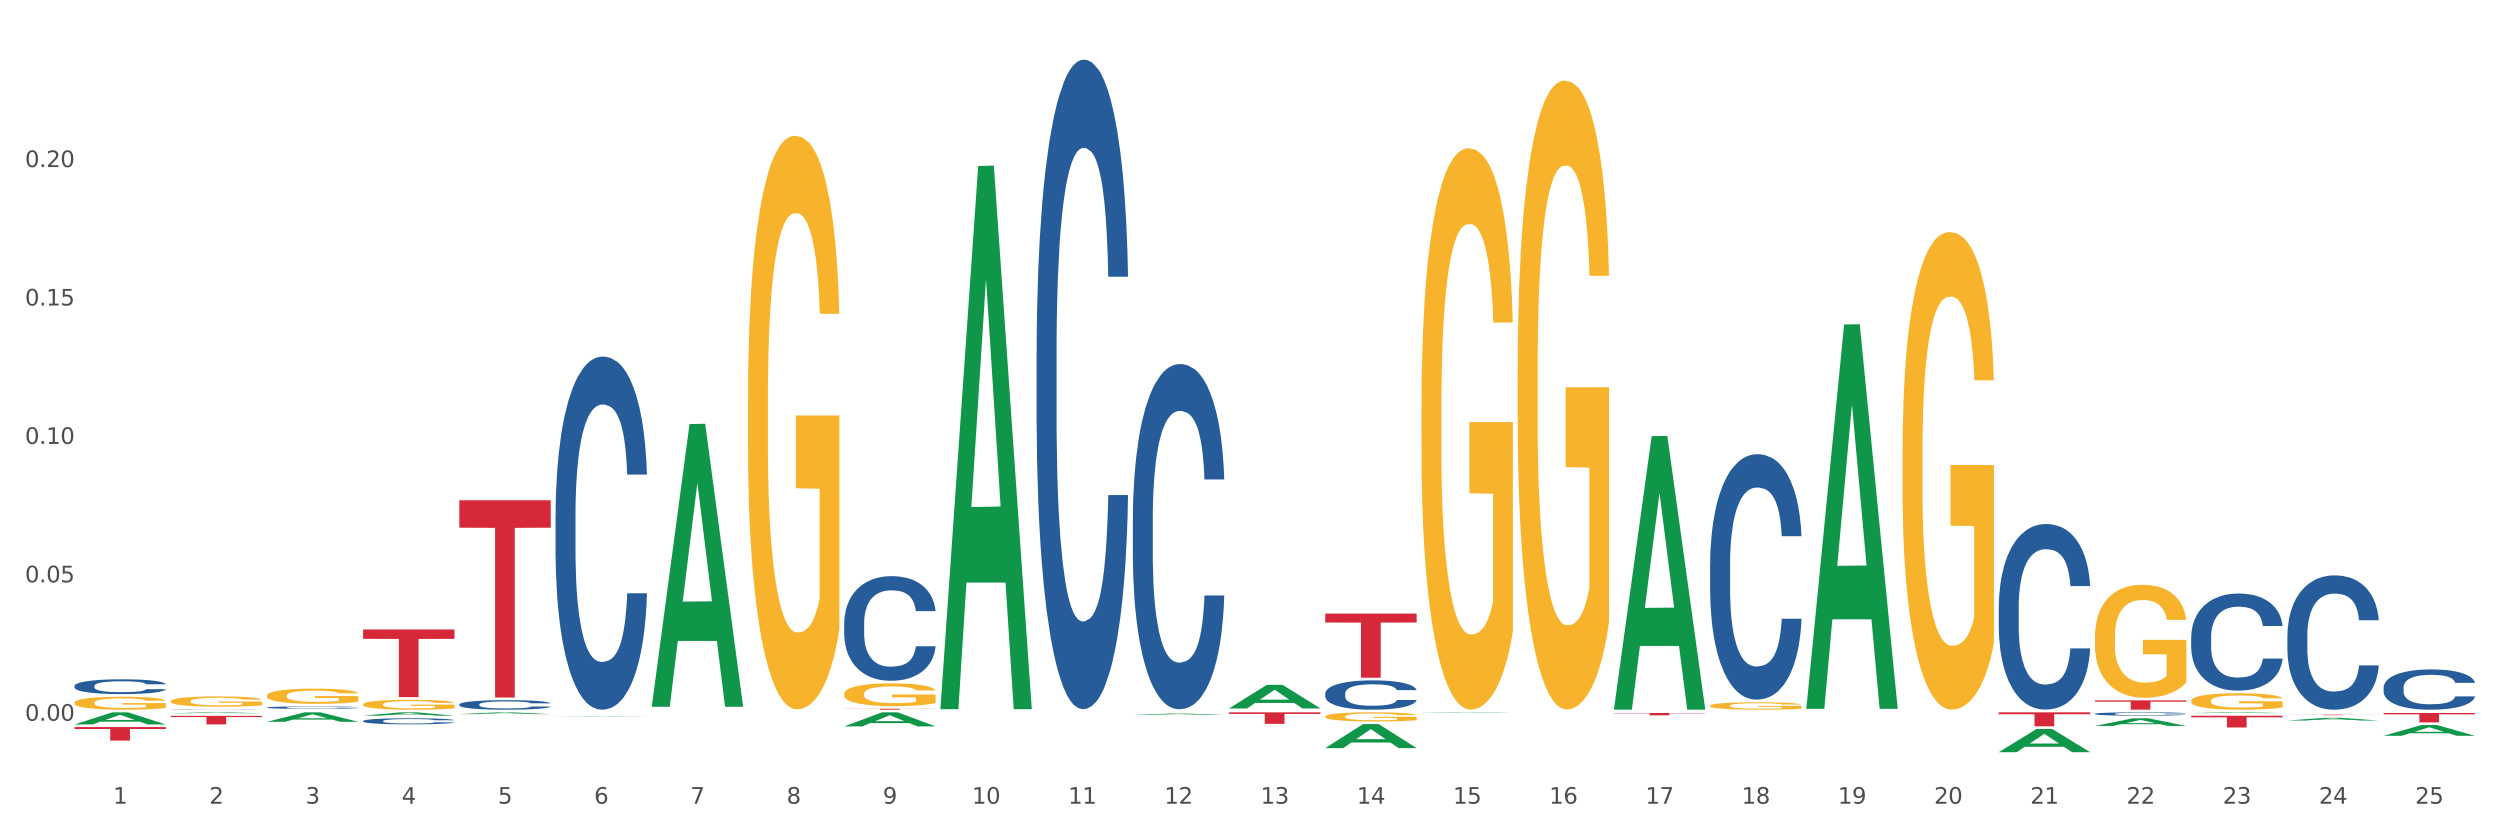
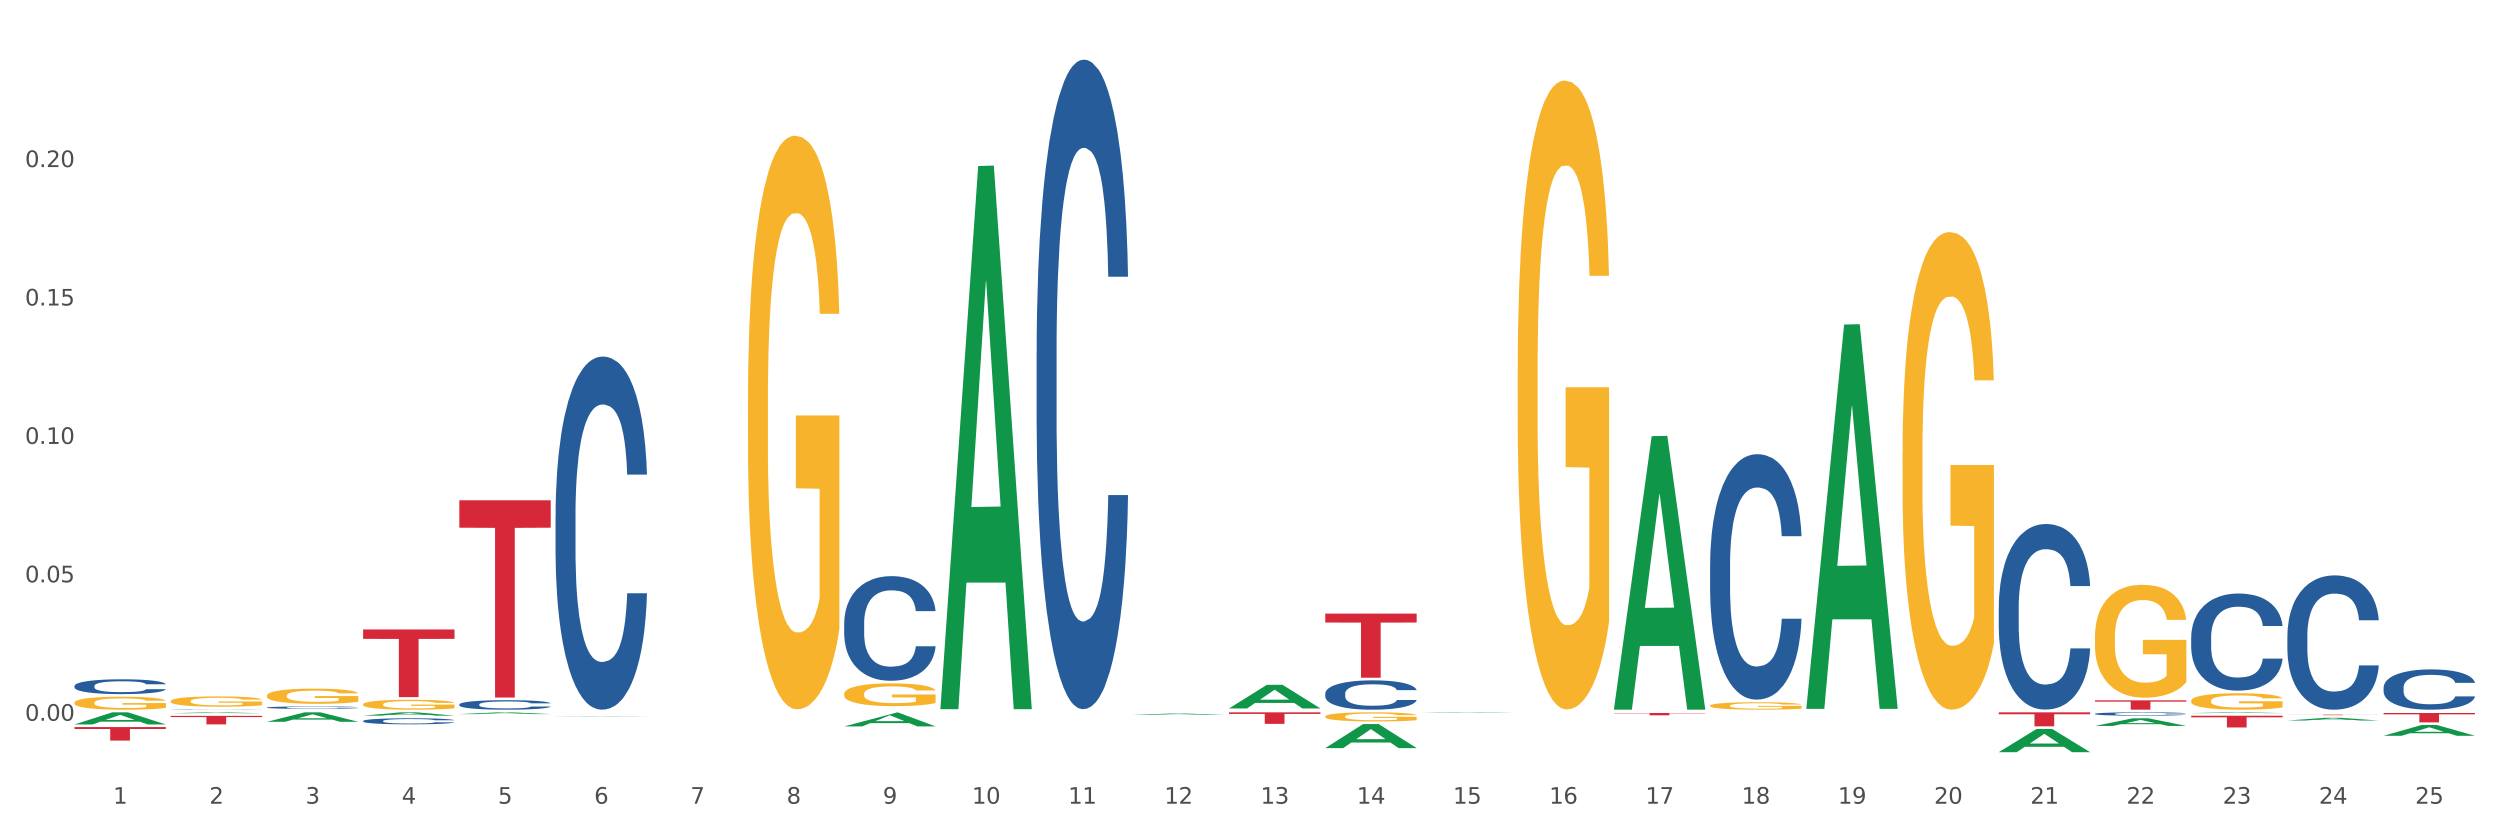
<svg xmlns="http://www.w3.org/2000/svg" xmlns:xlink="http://www.w3.org/1999/xlink" width="1080pt" height="360pt" viewBox="0 0 1080 360" version="1.1">
  <rect x="0" y="0" width="1080" height="360" fill="#333333" stroke="none" />
  <defs>
    <style type="text/css">*{stroke-linejoin: round; stroke-linecap: butt}</style>
  </defs>
  <g id="figure_1">
    <g id="patch_1">
      <path d="M 0 360  L 1080 360  L 1080 0  L 0 0  z " style="fill: #ffffff; stroke: #ffffff; stroke-linejoin: miter" />
    </g>
    <g id="axes_1">
      <g id="matplotlib.axis_1">
        <g id="xtick_1">
          <g id="text_1">
            <g style="fill: #4d4d4d" transform="translate(48.864 347.204) scale(0.096 -0.096)">
              <defs>
                <path id="DejaVuSans-31" d="M 794 531  L 1825 531  L 1825 4091  L 703 3866  L 703 4441  L 1819 4666  L 2450 4666  L 2450 531  L 3481 531  L 3481 0  L 794 0  L 794 531  z " transform="scale(0.016)" />
              </defs>
              <use xlink:href="#DejaVuSans-31" />
            </g>
          </g>
        </g>
        <g id="xtick_2">
          <g id="text_2">
            <g style="fill: #4d4d4d" transform="translate(90.428 347.204) scale(0.096 -0.096)">
              <defs>
                <path id="DejaVuSans-32" d="M 1228 531  L 3431 531  L 3431 0  L 469 0  L 469 531  Q 828 903 1448 1529  Q 2069 2156 2228 2338  Q 2531 2678 2651 2914  Q 2772 3150 2772 3378  Q 2772 3750 2511 3984  Q 2250 4219 1831 4219  Q 1534 4219 1204 4116  Q 875 4013 500 3803  L 500 4441  Q 881 4594 1212 4672  Q 1544 4750 1819 4750  Q 2544 4750 2975 4387  Q 3406 4025 3406 3419  Q 3406 3131 3298 2873  Q 3191 2616 2906 2266  Q 2828 2175 2409 1742  Q 1991 1309 1228 531  z " transform="scale(0.016)" />
              </defs>
              <use xlink:href="#DejaVuSans-32" />
            </g>
          </g>
        </g>
        <g id="xtick_3">
          <g id="text_3">
            <g style="fill: #4d4d4d" transform="translate(131.992 347.204) scale(0.096 -0.096)">
              <defs>
                <path id="DejaVuSans-33" d="M 2597 2516  Q 3050 2419 3304 2112  Q 3559 1806 3559 1356  Q 3559 666 3084 287  Q 2609 -91 1734 -91  Q 1441 -91 1130 -33  Q 819 25 488 141  L 488 750  Q 750 597 1062 519  Q 1375 441 1716 441  Q 2309 441 2620 675  Q 2931 909 2931 1356  Q 2931 1769 2642 2001  Q 2353 2234 1838 2234  L 1294 2234  L 1294 2753  L 1863 2753  Q 2328 2753 2575 2939  Q 2822 3125 2822 3475  Q 2822 3834 2567 4026  Q 2313 4219 1838 4219  Q 1578 4219 1281 4162  Q 984 4106 628 3988  L 628 4550  Q 988 4650 1302 4700  Q 1616 4750 1894 4750  Q 2613 4750 3031 4423  Q 3450 4097 3450 3541  Q 3450 3153 3228 2886  Q 3006 2619 2597 2516  z " transform="scale(0.016)" />
              </defs>
              <use xlink:href="#DejaVuSans-33" />
            </g>
          </g>
        </g>
        <g id="xtick_4">
          <g id="text_4">
            <g style="fill: #4d4d4d" transform="translate(173.556 347.204) scale(0.096 -0.096)">
              <defs>
                <path id="DejaVuSans-34" d="M 2419 4116  L 825 1625  L 2419 1625  L 2419 4116  z M 2253 4666  L 3047 4666  L 3047 1625  L 3713 1625  L 3713 1100  L 3047 1100  L 3047 0  L 2419 0  L 2419 1100  L 313 1100  L 313 1709  L 2253 4666  z " transform="scale(0.016)" />
              </defs>
              <use xlink:href="#DejaVuSans-34" />
            </g>
          </g>
        </g>
        <g id="xtick_5">
          <g id="text_5">
            <g style="fill: #4d4d4d" transform="translate(215.12 347.204) scale(0.096 -0.096)">
              <defs>
                <path id="DejaVuSans-35" d="M 691 4666  L 3169 4666  L 3169 4134  L 1269 4134  L 1269 2991  Q 1406 3038 1543 3061  Q 1681 3084 1819 3084  Q 2600 3084 3056 2656  Q 3513 2228 3513 1497  Q 3513 744 3044 326  Q 2575 -91 1722 -91  Q 1428 -91 1123 -41  Q 819 9 494 109  L 494 744  Q 775 591 1075 516  Q 1375 441 1709 441  Q 2250 441 2565 725  Q 2881 1009 2881 1497  Q 2881 1984 2565 2268  Q 2250 2553 1709 2553  Q 1456 2553 1204 2497  Q 953 2441 691 2322  L 691 4666  z " transform="scale(0.016)" />
              </defs>
              <use xlink:href="#DejaVuSans-35" />
            </g>
          </g>
        </g>
        <g id="xtick_6">
          <g id="text_6">
            <g style="fill: #4d4d4d" transform="translate(256.685 347.204) scale(0.096 -0.096)">
              <defs>
                <path id="DejaVuSans-36" d="M 2113 2584  Q 1688 2584 1439 2293  Q 1191 2003 1191 1497  Q 1191 994 1439 701  Q 1688 409 2113 409  Q 2538 409 2786 701  Q 3034 994 3034 1497  Q 3034 2003 2786 2293  Q 2538 2584 2113 2584  z M 3366 4563  L 3366 3988  Q 3128 4100 2886 4159  Q 2644 4219 2406 4219  Q 1781 4219 1451 3797  Q 1122 3375 1075 2522  Q 1259 2794 1537 2939  Q 1816 3084 2150 3084  Q 2853 3084 3261 2657  Q 3669 2231 3669 1497  Q 3669 778 3244 343  Q 2819 -91 2113 -91  Q 1303 -91 875 529  Q 447 1150 447 2328  Q 447 3434 972 4092  Q 1497 4750 2381 4750  Q 2619 4750 2861 4703  Q 3103 4656 3366 4563  z " transform="scale(0.016)" />
              </defs>
              <use xlink:href="#DejaVuSans-36" />
            </g>
          </g>
        </g>
        <g id="xtick_7">
          <g id="text_7">
            <g style="fill: #4d4d4d" transform="translate(298.249 347.204) scale(0.096 -0.096)">
              <defs>
                <path id="DejaVuSans-37" d="M 525 4666  L 3525 4666  L 3525 4397  L 1831 0  L 1172 0  L 2766 4134  L 525 4134  L 525 4666  z " transform="scale(0.016)" />
              </defs>
              <use xlink:href="#DejaVuSans-37" />
            </g>
          </g>
        </g>
        <g id="xtick_8">
          <g id="text_8">
            <g style="fill: #4d4d4d" transform="translate(339.813 347.204) scale(0.096 -0.096)">
              <defs>
                <path id="DejaVuSans-38" d="M 2034 2216  Q 1584 2216 1326 1975  Q 1069 1734 1069 1313  Q 1069 891 1326 650  Q 1584 409 2034 409  Q 2484 409 2743 651  Q 3003 894 3003 1313  Q 3003 1734 2745 1975  Q 2488 2216 2034 2216  z M 1403 2484  Q 997 2584 770 2862  Q 544 3141 544 3541  Q 544 4100 942 4425  Q 1341 4750 2034 4750  Q 2731 4750 3128 4425  Q 3525 4100 3525 3541  Q 3525 3141 3298 2862  Q 3072 2584 2669 2484  Q 3125 2378 3379 2068  Q 3634 1759 3634 1313  Q 3634 634 3220 271  Q 2806 -91 2034 -91  Q 1263 -91 848 271  Q 434 634 434 1313  Q 434 1759 690 2068  Q 947 2378 1403 2484  z M 1172 3481  Q 1172 3119 1398 2916  Q 1625 2713 2034 2713  Q 2441 2713 2670 2916  Q 2900 3119 2900 3481  Q 2900 3844 2670 4047  Q 2441 4250 2034 4250  Q 1625 4250 1398 4047  Q 1172 3844 1172 3481  z " transform="scale(0.016)" />
              </defs>
              <use xlink:href="#DejaVuSans-38" />
            </g>
          </g>
        </g>
        <g id="xtick_9">
          <g id="text_9">
            <g style="fill: #4d4d4d" transform="translate(381.377 347.204) scale(0.096 -0.096)">
              <defs>
                <path id="DejaVuSans-39" d="M 703 97  L 703 672  Q 941 559 1184 500  Q 1428 441 1663 441  Q 2288 441 2617 861  Q 2947 1281 2994 2138  Q 2813 1869 2534 1725  Q 2256 1581 1919 1581  Q 1219 1581 811 2004  Q 403 2428 403 3163  Q 403 3881 828 4315  Q 1253 4750 1959 4750  Q 2769 4750 3195 4129  Q 3622 3509 3622 2328  Q 3622 1225 3098 567  Q 2575 -91 1691 -91  Q 1453 -91 1209 -44  Q 966 3 703 97  z M 1959 2075  Q 2384 2075 2632 2365  Q 2881 2656 2881 3163  Q 2881 3666 2632 3958  Q 2384 4250 1959 4250  Q 1534 4250 1286 3958  Q 1038 3666 1038 3163  Q 1038 2656 1286 2365  Q 1534 2075 1959 2075  z " transform="scale(0.016)" />
              </defs>
              <use xlink:href="#DejaVuSans-39" />
            </g>
          </g>
        </g>
        <g id="xtick_10">
          <g id="text_10">
            <g style="fill: #4d4d4d" transform="translate(419.887 347.204) scale(0.096 -0.096)">
              <defs>
                <path id="DejaVuSans-30" d="M 2034 4250  Q 1547 4250 1301 3770  Q 1056 3291 1056 2328  Q 1056 1369 1301 889  Q 1547 409 2034 409  Q 2525 409 2770 889  Q 3016 1369 3016 2328  Q 3016 3291 2770 3770  Q 2525 4250 2034 4250  z M 2034 4750  Q 2819 4750 3233 4129  Q 3647 3509 3647 2328  Q 3647 1150 3233 529  Q 2819 -91 2034 -91  Q 1250 -91 836 529  Q 422 1150 422 2328  Q 422 3509 836 4129  Q 1250 4750 2034 4750  z " transform="scale(0.016)" />
              </defs>
              <use xlink:href="#DejaVuSans-31" />
              <use xlink:href="#DejaVuSans-30" transform="translate(63.623 0)" />
            </g>
          </g>
        </g>
        <g id="xtick_11">
          <g id="text_11">
            <g style="fill: #4d4d4d" transform="translate(461.451 347.204) scale(0.096 -0.096)">
              <use xlink:href="#DejaVuSans-31" />
              <use xlink:href="#DejaVuSans-31" transform="translate(63.623 0)" />
            </g>
          </g>
        </g>
        <g id="xtick_12">
          <g id="text_12">
            <g style="fill: #4d4d4d" transform="translate(503.015 347.204) scale(0.096 -0.096)">
              <use xlink:href="#DejaVuSans-31" />
              <use xlink:href="#DejaVuSans-32" transform="translate(63.623 0)" />
            </g>
          </g>
        </g>
        <g id="xtick_13">
          <g id="text_13">
            <g style="fill: #4d4d4d" transform="translate(544.58 347.204) scale(0.096 -0.096)">
              <use xlink:href="#DejaVuSans-31" />
              <use xlink:href="#DejaVuSans-33" transform="translate(63.623 0)" />
            </g>
          </g>
        </g>
        <g id="xtick_14">
          <g id="text_14">
            <g style="fill: #4d4d4d" transform="translate(586.144 347.204) scale(0.096 -0.096)">
              <use xlink:href="#DejaVuSans-31" />
              <use xlink:href="#DejaVuSans-34" transform="translate(63.623 0)" />
            </g>
          </g>
        </g>
        <g id="xtick_15">
          <g id="text_15">
            <g style="fill: #4d4d4d" transform="translate(627.708 347.204) scale(0.096 -0.096)">
              <use xlink:href="#DejaVuSans-31" />
              <use xlink:href="#DejaVuSans-35" transform="translate(63.623 0)" />
            </g>
          </g>
        </g>
        <g id="xtick_16">
          <g id="text_16">
            <g style="fill: #4d4d4d" transform="translate(669.272 347.204) scale(0.096 -0.096)">
              <use xlink:href="#DejaVuSans-31" />
              <use xlink:href="#DejaVuSans-36" transform="translate(63.623 0)" />
            </g>
          </g>
        </g>
        <g id="xtick_17">
          <g id="text_17">
            <g style="fill: #4d4d4d" transform="translate(710.836 347.204) scale(0.096 -0.096)">
              <use xlink:href="#DejaVuSans-31" />
              <use xlink:href="#DejaVuSans-37" transform="translate(63.623 0)" />
            </g>
          </g>
        </g>
        <g id="xtick_18">
          <g id="text_18">
            <g style="fill: #4d4d4d" transform="translate(752.4 347.204) scale(0.096 -0.096)">
              <use xlink:href="#DejaVuSans-31" />
              <use xlink:href="#DejaVuSans-38" transform="translate(63.623 0)" />
            </g>
          </g>
        </g>
        <g id="xtick_19">
          <g id="text_19">
            <g style="fill: #4d4d4d" transform="translate(793.964 347.204) scale(0.096 -0.096)">
              <use xlink:href="#DejaVuSans-31" />
              <use xlink:href="#DejaVuSans-39" transform="translate(63.623 0)" />
            </g>
          </g>
        </g>
        <g id="xtick_20">
          <g id="text_20">
            <g style="fill: #4d4d4d" transform="translate(835.528 347.204) scale(0.096 -0.096)">
              <use xlink:href="#DejaVuSans-32" />
              <use xlink:href="#DejaVuSans-30" transform="translate(63.623 0)" />
            </g>
          </g>
        </g>
        <g id="xtick_21">
          <g id="text_21">
            <g style="fill: #4d4d4d" transform="translate(877.093 347.204) scale(0.096 -0.096)">
              <use xlink:href="#DejaVuSans-32" />
              <use xlink:href="#DejaVuSans-31" transform="translate(63.623 0)" />
            </g>
          </g>
        </g>
        <g id="xtick_22">
          <g id="text_22">
            <g style="fill: #4d4d4d" transform="translate(918.657 347.204) scale(0.096 -0.096)">
              <use xlink:href="#DejaVuSans-32" />
              <use xlink:href="#DejaVuSans-32" transform="translate(63.623 0)" />
            </g>
          </g>
        </g>
        <g id="xtick_23">
          <g id="text_23">
            <g style="fill: #4d4d4d" transform="translate(960.221 347.204) scale(0.096 -0.096)">
              <use xlink:href="#DejaVuSans-32" />
              <use xlink:href="#DejaVuSans-33" transform="translate(63.623 0)" />
            </g>
          </g>
        </g>
        <g id="xtick_24">
          <g id="text_24">
            <g style="fill: #4d4d4d" transform="translate(1001.785 347.204) scale(0.096 -0.096)">
              <use xlink:href="#DejaVuSans-32" />
              <use xlink:href="#DejaVuSans-34" transform="translate(63.623 0)" />
            </g>
          </g>
        </g>
        <g id="xtick_25">
          <g id="text_25">
            <g style="fill: #4d4d4d" transform="translate(1043.349 347.204) scale(0.096 -0.096)">
              <use xlink:href="#DejaVuSans-32" />
              <use xlink:href="#DejaVuSans-35" transform="translate(63.623 0)" />
            </g>
          </g>
        </g>
        <g id="xtick_26" />
        <g id="xtick_27" />
        <g id="xtick_28" />
        <g id="xtick_29" />
        <g id="xtick_30" />
        <g id="xtick_31" />
        <g id="xtick_32" />
        <g id="xtick_33" />
        <g id="xtick_34" />
        <g id="xtick_35" />
        <g id="xtick_36" />
        <g id="xtick_37" />
        <g id="xtick_38" />
        <g id="xtick_39" />
        <g id="xtick_40" />
        <g id="xtick_41" />
        <g id="xtick_42" />
        <g id="xtick_43" />
        <g id="xtick_44" />
        <g id="xtick_45" />
        <g id="xtick_46" />
        <g id="xtick_47" />
        <g id="xtick_48" />
        <g id="xtick_49" />
      </g>
      <g id="matplotlib.axis_2">
        <g id="ytick_1">
          <g id="text_26">
            <g style="fill: #4d4d4d" transform="translate(10.8 311.362) scale(0.096 -0.096)">
              <defs>
                <path id="DejaVuSans-2e" d="M 684 794  L 1344 794  L 1344 0  L 684 0  L 684 794  z " transform="scale(0.016)" />
              </defs>
              <use xlink:href="#DejaVuSans-30" />
              <use xlink:href="#DejaVuSans-2e" transform="translate(63.623 0)" />
              <use xlink:href="#DejaVuSans-30" transform="translate(95.41 0)" />
              <use xlink:href="#DejaVuSans-30" transform="translate(159.033 0)" />
            </g>
          </g>
        </g>
        <g id="ytick_2">
          <g id="text_27">
            <g style="fill: #4d4d4d" transform="translate(10.8 251.567) scale(0.096 -0.096)">
              <use xlink:href="#DejaVuSans-30" />
              <use xlink:href="#DejaVuSans-2e" transform="translate(63.623 0)" />
              <use xlink:href="#DejaVuSans-30" transform="translate(95.41 0)" />
              <use xlink:href="#DejaVuSans-35" transform="translate(159.033 0)" />
            </g>
          </g>
        </g>
        <g id="ytick_3">
          <g id="text_28">
            <g style="fill: #4d4d4d" transform="translate(10.8 191.772) scale(0.096 -0.096)">
              <use xlink:href="#DejaVuSans-30" />
              <use xlink:href="#DejaVuSans-2e" transform="translate(63.623 0)" />
              <use xlink:href="#DejaVuSans-31" transform="translate(95.41 0)" />
              <use xlink:href="#DejaVuSans-30" transform="translate(159.033 0)" />
            </g>
          </g>
        </g>
        <g id="ytick_4">
          <g id="text_29">
            <g style="fill: #4d4d4d" transform="translate(10.8 131.978) scale(0.096 -0.096)">
              <use xlink:href="#DejaVuSans-30" />
              <use xlink:href="#DejaVuSans-2e" transform="translate(63.623 0)" />
              <use xlink:href="#DejaVuSans-31" transform="translate(95.41 0)" />
              <use xlink:href="#DejaVuSans-35" transform="translate(159.033 0)" />
            </g>
          </g>
        </g>
        <g id="ytick_5">
          <g id="text_30">
            <g style="fill: #4d4d4d" transform="translate(10.8 72.183) scale(0.096 -0.096)">
              <use xlink:href="#DejaVuSans-30" />
              <use xlink:href="#DejaVuSans-2e" transform="translate(63.623 0)" />
              <use xlink:href="#DejaVuSans-32" transform="translate(95.41 0)" />
              <use xlink:href="#DejaVuSans-30" transform="translate(159.033 0)" />
            </g>
          </g>
        </g>
        <g id="ytick_6" />
        <g id="ytick_7" />
        <g id="ytick_8" />
        <g id="ytick_9" />
        <g id="ytick_10" />
      </g>
      <g id="PolyCollection_1">
        <path d="M 32.175 312.964  L 32.216 312.959  L 48.499 307.72  L 55.256 307.715  L 71.661 312.974  L 63.845 312.974  L 60.304 311.75  L 43.492 311.75  L 43.369 311.769  L 39.95 312.974  L 32.175 312.974  L 32.175 312.964  L 45.608 311.019  L 58.187 311.014  L 51.959 308.836  L 51.877 308.826  L 51.796 308.841  L 45.568 311.014  L 45.608 311.019  L 32.175 312.964  z " clip-path="url(#p36ce143946)" style="fill: #109648" />
        <path d="M 32.175 303.573  L 32.222 303.568  L 32.222 303.383  L 32.315 303.225  L 32.781 302.841  L 33.48 302.523  L 33.993 302.355  L 34.506 302.216  L 35.112 302.078  L 35.858 301.935  L 37.21 301.725  L 38.049 301.617  L 39.075 301.505  L 40.939 301.341  L 42.291 301.249  L 43.69 301.172  L 45.974 301.08  L 47.466 301.039  L 49.051 301.008  L 50.962 300.988  L 52.407 300.983  L 55.578 300.998  L 58.281 301.044  L 59.587 301.08  L 61.265 301.141  L 62.151 301.182  L 63.596 301.264  L 65.088 301.372  L 66.113 301.464  L 67.652 301.638  L 68.817 301.812  L 69.889 302.027  L 70.449 302.175  L 70.868 302.314  L 71.241 302.472  L 71.614 302.723  L 63.223 302.723  L 62.897 302.544  L 62.384 302.375  L 61.638 302.211  L 60.985 302.109  L 59.866 301.981  L 58.841 301.899  L 57.769 301.838  L 56.463 301.786  L 55.438 301.761  L 53.992 301.74  L 51.149 301.745  L 49.237 301.786  L 47.932 301.838  L 47.093 301.884  L 46.347 301.935  L 45.508 302.006  L 44.529 302.114  L 43.83 302.211  L 43.13 302.334  L 42.571 302.457  L 42.058 302.6  L 41.639 302.754  L 41.312 302.912  L 41.033 303.107  L 40.799 303.429  L 40.799 304.131  L 40.893 304.289  L 41.126 304.499  L 41.405 304.658  L 41.872 304.847  L 42.291 304.975  L 43.084 305.159  L 43.969 305.313  L 44.669 305.41  L 45.368 305.492  L 46.58 305.605  L 47.932 305.697  L 49.098 305.753  L 50.683 305.804  L 51.755 305.825  L 52.687 305.835  L 54.971 305.835  L 56.603 305.82  L 58.421 305.784  L 59.82 305.738  L 60.985 305.681  L 62.291 305.589  L 63.13 305.502  L 63.13 304.432  L 52.874 304.427  L 52.874 303.716  L 71.661 303.716  L 71.661 305.804  L 70.868 305.912  L 69.983 306.009  L 69.05 306.096  L 67.652 306.203  L 65.973 306.306  L 64.482 306.377  L 62.897 306.439  L 61.032 306.495  L 58.608 306.546  L 57.116 306.567  L 55.251 306.582  L 53.06 306.587  L 51.149 306.577  L 49.284 306.551  L 47.326 306.505  L 45.415 306.439  L 43.969 306.372  L 42.524 306.29  L 40.986 306.183  L 39.774 306.081  L 38.841 305.988  L 37.816 305.871  L 36.697 305.717  L 35.858 305.579  L 35.112 305.436  L 34.319 305.251  L 33.76 305.093  L 33.201 304.893  L 32.874 304.745  L 32.501 304.514  L 32.222 304.192  L 32.175 303.573  z " clip-path="url(#p36ce143946)" style="fill: #f7b32b" />
        <path d="M 1029.714 308.029  L 1069.2 308.029  L 1069.2 308.592  L 1053.668 308.596  L 1053.668 312.083  L 1045.153 312.083  L 1045.153 308.596  L 1029.714 308.592  L 1029.714 308.033  L 1029.714 308.029  z " clip-path="url(#p36ce143946)" style="fill: #d62839" />
        <path d="M 988.15 308.73  L 1027.636 308.73  L 1027.636 308.763  L 1012.103 308.763  L 1012.103 308.967  L 1003.589 308.967  L 1003.589 308.763  L 988.15 308.763  L 988.15 308.731  L 988.15 308.73  z " clip-path="url(#p36ce143946)" style="fill: #d62839" />
        <path d="M 946.586 309.191  L 986.072 309.191  L 986.072 309.896  L 970.539 309.901  L 970.539 314.268  L 962.025 314.268  L 962.025 309.901  L 946.586 309.896  L 946.586 309.196  L 946.586 309.191  z " clip-path="url(#p36ce143946)" style="fill: #d62839" />
        <path d="M 905.022 302.554  L 944.508 302.554  L 944.508 303.114  L 928.975 303.118  L 928.975 306.587  L 920.461 306.587  L 920.461 303.118  L 905.022 303.114  L 905.022 302.557  L 905.022 302.554  z " clip-path="url(#p36ce143946)" style="fill: #d62839" />
        <path d="M 863.458 307.715  L 902.943 307.715  L 902.943 308.557  L 887.411 308.562  L 887.411 313.772  L 878.896 313.772  L 878.896 308.562  L 863.458 308.557  L 863.458 307.721  L 863.458 307.715  z " clip-path="url(#p36ce143946)" style="fill: #d62839" />
        <path d="M 697.201 308.012  L 736.687 308.012  L 736.687 308.152  L 721.155 308.153  L 721.155 309.019  L 712.64 309.019  L 712.64 308.153  L 697.201 308.152  L 697.201 308.013  L 697.201 308.012  z " clip-path="url(#p36ce143946)" style="fill: #d62839" />
        <path d="M 572.509 265.09  L 611.995 265.09  L 611.995 268.939  L 596.462 268.965  L 596.462 292.786  L 587.947 292.786  L 587.947 268.965  L 572.509 268.939  L 572.509 265.116  L 572.509 265.09  z " clip-path="url(#p36ce143946)" style="fill: #d62839" />
        <path d="M 530.945 307.715  L 570.43 307.715  L 570.43 308.411  L 554.898 308.416  L 554.898 312.724  L 546.383 312.724  L 546.383 308.416  L 530.945 308.411  L 530.945 307.72  L 530.945 307.715  z " clip-path="url(#p36ce143946)" style="fill: #d62839" />
-         <path d="M 364.688 306.187  L 404.174 306.187  L 404.174 306.242  L 388.642 306.243  L 388.642 306.587  L 380.127 306.587  L 380.127 306.243  L 364.688 306.242  L 364.688 306.187  L 364.688 306.187  z " clip-path="url(#p36ce143946)" style="fill: #d62839" />
        <path d="M 198.432 216.118  L 237.917 216.118  L 237.917 227.962  L 222.385 228.042  L 222.385 301.344  L 213.87 301.344  L 213.87 228.042  L 198.432 227.962  L 198.432 216.198  L 198.432 216.118  z " clip-path="url(#p36ce143946)" style="fill: #d62839" />
        <path d="M 156.867 271.929  L 196.353 271.929  L 196.353 275.993  L 180.821 276.021  L 180.821 301.172  L 172.306 301.172  L 172.306 276.021  L 156.867 275.993  L 156.867 271.957  L 156.867 271.929  z " clip-path="url(#p36ce143946)" style="fill: #d62839" />
        <path d="M 73.739 309.268  L 113.225 309.268  L 113.225 309.78  L 97.693 309.783  L 97.693 312.952  L 89.178 312.952  L 89.178 309.783  L 73.739 309.78  L 73.739 309.271  L 73.739 309.268  z " clip-path="url(#p36ce143946)" style="fill: #d62839" />
        <path d="M 364.688 269.206  L 364.735 269.164  L 364.735 268.009  L 364.875 266.44  L 365.388 263.55  L 366.042 261.362  L 367.162 258.803  L 367.768 257.73  L 368.562 256.532  L 370.196 254.592  L 372.062 252.941  L 373.369 252.033  L 374.349 251.455  L 376.543 250.423  L 377.803 249.969  L 379.11 249.597  L 380.23 249.35  L 382.097 249.061  L 383.591 248.937  L 385.318 248.895  L 386.765 248.937  L 388.678 249.102  L 391.479 249.597  L 392.552 249.886  L 393.999 250.382  L 395.493 251.042  L 396.706 251.703  L 398.106 252.652  L 399.553 253.89  L 400.953 255.459  L 401.934 256.904  L 402.727 258.431  L 403.427 260.289  L 403.941 262.312  L 404.174 264.004  L 395.633 264.004  L 395.399 262.477  L 394.933 260.826  L 394.466 259.711  L 393.952 258.803  L 393.159 257.771  L 392.459 257.11  L 391.292 256.326  L 390.219 255.831  L 389.332 255.542  L 388.258 255.294  L 385.971 255.046  L 384.338 255.046  L 383.311 255.129  L 382.051 255.335  L 380.977 255.624  L 379.717 256.12  L 378.737 256.656  L 377.757 257.358  L 377.197 257.853  L 376.356 258.762  L 375.796 259.505  L 375.05 260.784  L 374.63 261.693  L 373.883 264.046  L 373.556 265.779  L 373.416 266.977  L 373.323 268.298  L 373.323 274.737  L 373.603 277.627  L 373.836 278.865  L 374.209 280.269  L 374.91 282.085  L 375.936 283.86  L 377.01 285.14  L 377.897 285.924  L 378.737 286.502  L 379.577 286.956  L 380.604 287.369  L 381.444 287.617  L 382.704 287.865  L 384.198 287.989  L 385.364 287.989  L 387.745 287.782  L 388.818 287.576  L 389.845 287.287  L 390.965 286.833  L 391.852 286.337  L 392.366 285.966  L 393.206 285.181  L 393.859 284.356  L 394.419 283.406  L 394.793 282.581  L 395.213 281.342  L 395.539 279.939  L 395.633 279.196  L 404.174 279.196  L 403.987 280.682  L 403.661 282.127  L 403.007 284.067  L 402.494 285.181  L 401.7 286.544  L 400.86 287.7  L 399.693 288.979  L 398.62 289.929  L 397.5 290.754  L 396.286 291.497  L 394.092 292.529  L 393.299 292.818  L 391.619 293.314  L 390.312 293.603  L 388.398 293.892  L 386.438 294.057  L 384.384 294.098  L 382.564 294.016  L 380.557 293.768  L 379.297 293.52  L 377.897 293.149  L 376.263 292.571  L 374.723 291.869  L 373.276 291.043  L 371.922 290.094  L 370.662 289.021  L 369.029 287.245  L 367.815 285.512  L 366.928 283.902  L 366.322 282.539  L 365.715 280.806  L 365.388 279.608  L 364.875 276.719  L 364.688 274.036  L 364.688 269.206  z " clip-path="url(#p36ce143946)" style="fill: #255c99" />
        <path d="M 32.175 314.102  L 71.661 314.102  L 71.661 314.914  L 56.129 314.92  L 56.129 319.948  L 47.614 319.948  L 47.614 314.92  L 32.175 314.914  L 32.175 314.108  L 32.175 314.102  z " clip-path="url(#p36ce143946)" style="fill: #d62839" />
        <path d="M 73.739 306.5  L 73.786 306.5  L 73.786 306.496  L 73.926 306.49  L 74.439 306.48  L 75.093 306.473  L 76.213 306.464  L 76.82 306.46  L 77.613 306.456  L 79.247 306.449  L 81.114 306.443  L 82.42 306.44  L 83.401 306.438  L 85.594 306.434  L 86.854 306.433  L 88.161 306.432  L 89.281 306.431  L 91.148 306.43  L 92.642 306.429  L 94.369 306.429  L 95.816 306.429  L 97.729 306.43  L 100.53 306.432  L 101.603 306.433  L 103.05 306.434  L 104.544 306.437  L 105.757 306.439  L 107.157 306.442  L 108.604 306.447  L 110.005 306.452  L 110.985 306.457  L 111.778 306.462  L 112.478 306.469  L 112.992 306.476  L 113.225 306.482  L 104.684 306.482  L 104.45 306.477  L 103.984 306.471  L 103.517 306.467  L 103.004 306.464  L 102.21 306.46  L 101.51 306.458  L 100.343 306.455  L 99.27 306.453  L 98.383 306.452  L 97.309 306.452  L 95.022 306.451  L 93.389 306.451  L 92.362 306.451  L 91.102 306.452  L 90.028 306.453  L 88.768 306.454  L 87.788 306.456  L 86.808 306.459  L 86.248 306.46  L 85.408 306.464  L 84.847 306.466  L 84.101 306.471  L 83.681 306.474  L 82.934 306.482  L 82.607 306.488  L 82.467 306.492  L 82.374 306.497  L 82.374 306.52  L 82.654 306.53  L 82.887 306.534  L 83.261 306.539  L 83.961 306.545  L 84.987 306.551  L 86.061 306.556  L 86.948 306.559  L 87.788 306.561  L 88.628 306.562  L 89.655 306.564  L 90.495 306.565  L 91.755 306.565  L 93.249 306.566  L 94.416 306.566  L 96.796 306.565  L 97.869 306.564  L 98.896 306.563  L 100.016 306.562  L 100.903 306.56  L 101.417 306.559  L 102.257 306.556  L 102.91 306.553  L 103.47 306.55  L 103.844 306.547  L 104.264 306.543  L 104.59 306.538  L 104.684 306.535  L 113.225 306.535  L 113.038 306.54  L 112.712 306.545  L 112.058 306.552  L 111.545 306.556  L 110.751 306.561  L 109.911 306.565  L 108.744 306.569  L 107.671 306.573  L 106.551 306.576  L 105.337 306.578  L 103.144 306.582  L 102.35 306.583  L 100.67 306.584  L 99.363 306.586  L 97.449 306.587  L 95.489 306.587  L 93.435 306.587  L 91.615 306.587  L 89.608 306.586  L 88.348 306.585  L 86.948 306.584  L 85.314 306.582  L 83.774 306.579  L 82.327 306.577  L 80.974 306.573  L 79.713 306.569  L 78.08 306.563  L 76.866 306.557  L 75.979 306.552  L 75.373 306.547  L 74.766 306.541  L 74.439 306.537  L 73.926 306.526  L 73.739 306.517  L 73.739 306.5  z " clip-path="url(#p36ce143946)" style="fill: #255c99" />
        <path d="M 115.303 305.649  L 115.35 305.648  L 115.35 305.622  L 115.49 305.586  L 116.003 305.519  L 116.657 305.469  L 117.777 305.41  L 118.384 305.386  L 119.177 305.358  L 120.811 305.314  L 122.678 305.276  L 123.985 305.255  L 124.965 305.242  L 127.158 305.218  L 128.419 305.207  L 129.725 305.199  L 130.846 305.193  L 132.713 305.187  L 134.206 305.184  L 135.933 305.183  L 137.38 305.184  L 139.294 305.188  L 142.094 305.199  L 143.167 305.206  L 144.614 305.217  L 146.108 305.232  L 147.321 305.247  L 148.722 305.269  L 150.168 305.298  L 151.569 305.334  L 152.549 305.367  L 153.342 305.402  L 154.042 305.445  L 154.556 305.491  L 154.789 305.53  L 146.248 305.53  L 146.015 305.495  L 145.548 305.457  L 145.081 305.431  L 144.568 305.41  L 143.774 305.387  L 143.074 305.371  L 141.907 305.353  L 140.834 305.342  L 139.947 305.335  L 138.873 305.33  L 136.586 305.324  L 134.953 305.324  L 133.926 305.326  L 132.666 305.331  L 131.592 305.337  L 130.332 305.349  L 129.352 305.361  L 128.372 305.377  L 127.812 305.389  L 126.972 305.409  L 126.412 305.426  L 125.665 305.456  L 125.245 305.477  L 124.498 305.531  L 124.171 305.571  L 124.031 305.598  L 123.938 305.628  L 123.938 305.776  L 124.218 305.843  L 124.451 305.871  L 124.825 305.903  L 125.525 305.945  L 126.552 305.986  L 127.625 306.015  L 128.512 306.033  L 129.352 306.047  L 130.192 306.057  L 131.219 306.067  L 132.059 306.072  L 133.319 306.078  L 134.813 306.081  L 135.98 306.081  L 138.36 306.076  L 139.434 306.071  L 140.46 306.065  L 141.581 306.054  L 142.467 306.043  L 142.981 306.034  L 143.821 306.016  L 144.474 305.997  L 145.034 305.975  L 145.408 305.957  L 145.828 305.928  L 146.155 305.896  L 146.248 305.879  L 154.789 305.879  L 154.602 305.913  L 154.276 305.946  L 153.622 305.991  L 153.109 306.016  L 152.315 306.048  L 151.475 306.074  L 150.309 306.103  L 149.235 306.125  L 148.115 306.144  L 146.901 306.161  L 144.708 306.185  L 143.914 306.192  L 142.234 306.203  L 140.927 306.21  L 139.013 306.216  L 137.053 306.22  L 135 306.221  L 133.179 306.219  L 131.172 306.213  L 129.912 306.208  L 128.512 306.199  L 126.878 306.186  L 125.338 306.17  L 123.891 306.151  L 122.538 306.129  L 121.277 306.104  L 119.644 306.064  L 118.43 306.024  L 117.544 305.987  L 116.937 305.956  L 116.33 305.916  L 116.003 305.888  L 115.49 305.822  L 115.303 305.76  L 115.303 305.649  z " clip-path="url(#p36ce143946)" style="fill: #255c99" />
        <path d="M 156.867 311.467  L 156.914 311.464  L 156.914 311.397  L 157.054 311.306  L 157.567 311.139  L 158.221 311.012  L 159.341 310.864  L 159.948 310.802  L 160.741 310.732  L 162.375 310.62  L 164.242 310.524  L 165.549 310.472  L 166.529 310.438  L 168.722 310.378  L 169.983 310.352  L 171.29 310.33  L 172.41 310.316  L 174.277 310.299  L 175.77 310.292  L 177.497 310.29  L 178.944 310.292  L 180.858 310.302  L 183.658 310.33  L 184.732 310.347  L 186.178 310.376  L 187.672 310.414  L 188.886 310.452  L 190.286 310.507  L 191.733 310.579  L 193.133 310.67  L 194.113 310.754  L 194.906 310.842  L 195.607 310.95  L 196.12 311.067  L 196.353 311.165  L 187.812 311.165  L 187.579 311.077  L 187.112 310.981  L 186.645 310.916  L 186.132 310.864  L 185.338 310.804  L 184.638 310.766  L 183.471 310.72  L 182.398 310.692  L 181.511 310.675  L 180.438 310.661  L 178.151 310.646  L 176.517 310.646  L 175.49 310.651  L 174.23 310.663  L 173.156 310.68  L 171.896 310.708  L 170.916 310.739  L 169.936 310.78  L 169.376 310.809  L 168.536 310.861  L 167.976 310.905  L 167.229 310.979  L 166.809 311.031  L 166.062 311.168  L 165.735 311.268  L 165.595 311.338  L 165.502 311.414  L 165.502 311.787  L 165.782 311.955  L 166.015 312.026  L 166.389 312.108  L 167.089 312.213  L 168.116 312.316  L 169.189 312.39  L 170.076 312.436  L 170.916 312.469  L 171.756 312.495  L 172.783 312.519  L 173.623 312.534  L 174.883 312.548  L 176.377 312.555  L 177.544 312.555  L 179.924 312.543  L 180.998 312.531  L 182.024 312.515  L 183.145 312.488  L 184.031 312.459  L 184.545 312.438  L 185.385 312.393  L 186.038 312.345  L 186.599 312.29  L 186.972 312.242  L 187.392 312.17  L 187.719 312.089  L 187.812 312.046  L 196.353 312.046  L 196.167 312.132  L 195.84 312.215  L 195.186 312.328  L 194.673 312.393  L 193.88 312.471  L 193.039 312.538  L 191.873 312.613  L 190.799 312.668  L 189.679 312.715  L 188.465 312.759  L 186.272 312.818  L 185.478 312.835  L 183.798 312.864  L 182.491 312.881  L 180.578 312.897  L 178.617 312.907  L 176.564 312.909  L 174.743 312.904  L 172.736 312.89  L 171.476 312.876  L 170.076 312.854  L 168.442 312.821  L 166.902 312.78  L 165.455 312.732  L 164.102 312.677  L 162.842 312.615  L 161.208 312.512  L 159.995 312.412  L 159.108 312.318  L 158.501 312.239  L 157.894 312.139  L 157.567 312.07  L 157.054 311.902  L 156.867 311.747  L 156.867 311.467  z " clip-path="url(#p36ce143946)" style="fill: #255c99" />
        <path d="M 198.432 304.321  L 198.478 304.317  L 198.478 304.212  L 198.618 304.069  L 199.132 303.806  L 199.785 303.607  L 200.905 303.374  L 201.512 303.276  L 202.305 303.167  L 203.939 302.99  L 205.806 302.84  L 207.113 302.757  L 208.093 302.705  L 210.287 302.611  L 211.547 302.569  L 212.854 302.535  L 213.974 302.513  L 215.841 302.487  L 217.334 302.475  L 219.061 302.472  L 220.508 302.475  L 222.422 302.49  L 225.222 302.535  L 226.296 302.562  L 227.743 302.607  L 229.236 302.667  L 230.45 302.727  L 231.85 302.814  L 233.297 302.926  L 234.697 303.069  L 235.677 303.201  L 236.471 303.34  L 237.171 303.509  L 237.684 303.693  L 237.917 303.847  L 229.376 303.847  L 229.143 303.708  L 228.676 303.558  L 228.209 303.456  L 227.696 303.374  L 226.902 303.28  L 226.202 303.22  L 225.036 303.148  L 223.962 303.103  L 223.075 303.077  L 222.002 303.054  L 219.715 303.032  L 218.081 303.032  L 217.054 303.039  L 215.794 303.058  L 214.721 303.084  L 213.46 303.129  L 212.48 303.178  L 211.5 303.242  L 210.94 303.287  L 210.1 303.37  L 209.54 303.438  L 208.793 303.554  L 208.373 303.637  L 207.626 303.851  L 207.3 304.009  L 207.159 304.118  L 207.066 304.238  L 207.066 304.824  L 207.346 305.088  L 207.58 305.2  L 207.953 305.328  L 208.653 305.493  L 209.68 305.655  L 210.753 305.772  L 211.64 305.843  L 212.48 305.896  L 213.32 305.937  L 214.347 305.975  L 215.187 305.997  L 216.448 306.02  L 217.941 306.031  L 219.108 306.031  L 221.488 306.012  L 222.562 305.993  L 223.589 305.967  L 224.709 305.926  L 225.596 305.881  L 226.109 305.847  L 226.949 305.775  L 227.603 305.7  L 228.163 305.614  L 228.536 305.539  L 228.956 305.426  L 229.283 305.298  L 229.376 305.23  L 237.917 305.23  L 237.731 305.366  L 237.404 305.497  L 236.751 305.674  L 236.237 305.775  L 235.444 305.899  L 234.604 306.005  L 233.437 306.121  L 232.363 306.208  L 231.243 306.283  L 230.03 306.35  L 227.836 306.444  L 227.042 306.471  L 225.362 306.516  L 224.055 306.542  L 222.142 306.568  L 220.181 306.583  L 218.128 306.587  L 216.308 306.58  L 214.301 306.557  L 213.04 306.535  L 211.64 306.501  L 210.007 306.448  L 208.466 306.384  L 207.019 306.309  L 205.666 306.223  L 204.406 306.125  L 202.772 305.963  L 201.559 305.805  L 200.672 305.659  L 200.065 305.535  L 199.458 305.377  L 199.132 305.268  L 198.618 305.005  L 198.432 304.761  L 198.432 304.321  z " clip-path="url(#p36ce143946)" style="fill: #255c99" />
        <path d="M 1029.714 297.005  L 1029.761 296.989  L 1029.761 296.544  L 1029.901 295.94  L 1030.414 294.827  L 1031.068 293.985  L 1032.188 293  L 1032.795 292.587  L 1033.588 292.126  L 1035.222 291.379  L 1037.089 290.743  L 1038.395 290.394  L 1039.376 290.171  L 1041.569 289.774  L 1042.829 289.599  L 1044.136 289.456  L 1045.256 289.361  L 1047.123 289.249  L 1048.617 289.202  L 1050.344 289.186  L 1051.791 289.202  L 1053.704 289.265  L 1056.505 289.456  L 1057.578 289.567  L 1059.025 289.758  L 1060.519 290.012  L 1061.732 290.266  L 1063.132 290.632  L 1064.579 291.109  L 1065.98 291.713  L 1066.96 292.269  L 1067.753 292.857  L 1068.453 293.572  L 1068.967 294.351  L 1069.2 295.002  L 1060.659 295.002  L 1060.425 294.414  L 1059.959 293.778  L 1059.492 293.349  L 1058.978 293  L 1058.185 292.602  L 1057.485 292.348  L 1056.318 292.046  L 1055.245 291.856  L 1054.358 291.744  L 1053.284 291.649  L 1050.997 291.554  L 1049.364 291.554  L 1048.337 291.585  L 1047.077 291.665  L 1046.003 291.776  L 1044.743 291.967  L 1043.763 292.173  L 1042.783 292.444  L 1042.223 292.634  L 1041.382 292.984  L 1040.822 293.27  L 1040.076 293.763  L 1039.656 294.112  L 1038.909 295.018  L 1038.582 295.685  L 1038.442 296.146  L 1038.349 296.655  L 1038.349 299.134  L 1038.629 300.246  L 1038.862 300.723  L 1039.236 301.263  L 1039.936 301.963  L 1040.962 302.646  L 1042.036 303.139  L 1042.923 303.441  L 1043.763 303.663  L 1044.603 303.838  L 1045.63 303.997  L 1046.47 304.092  L 1047.73 304.188  L 1049.224 304.235  L 1050.391 304.235  L 1052.771 304.156  L 1053.844 304.076  L 1054.871 303.965  L 1055.991 303.79  L 1056.878 303.6  L 1057.392 303.457  L 1058.232 303.155  L 1058.885 302.837  L 1059.445 302.471  L 1059.819 302.153  L 1060.239 301.677  L 1060.565 301.136  L 1060.659 300.85  L 1069.2 300.85  L 1069.013 301.422  L 1068.687 301.979  L 1068.033 302.726  L 1067.52 303.155  L 1066.726 303.679  L 1065.886 304.124  L 1064.719 304.617  L 1063.646 304.982  L 1062.526 305.3  L 1061.312 305.586  L 1059.118 305.983  L 1058.325 306.095  L 1056.645 306.285  L 1055.338 306.397  L 1053.424 306.508  L 1051.464 306.571  L 1049.41 306.587  L 1047.59 306.555  L 1045.583 306.46  L 1044.323 306.365  L 1042.923 306.222  L 1041.289 305.999  L 1039.749 305.729  L 1038.302 305.411  L 1036.948 305.046  L 1035.688 304.633  L 1034.055 303.949  L 1032.841 303.282  L 1031.954 302.662  L 1031.348 302.138  L 1030.741 301.47  L 1030.414 301.009  L 1029.901 299.897  L 1029.714 298.864  L 1029.714 297.005  z " clip-path="url(#p36ce143946)" style="fill: #255c99" />
        <path d="M 988.15 274.636  L 988.197 274.583  L 988.197 273.099  L 988.337 271.086  L 988.85 267.377  L 989.503 264.569  L 990.624 261.283  L 991.23 259.906  L 992.024 258.369  L 993.657 255.879  L 995.524 253.759  L 996.831 252.593  L 997.811 251.852  L 1000.005 250.527  L 1001.265 249.944  L 1002.572 249.467  L 1003.692 249.149  L 1005.559 248.778  L 1007.053 248.619  L 1008.78 248.566  L 1010.227 248.619  L 1012.14 248.831  L 1014.941 249.467  L 1016.014 249.838  L 1017.461 250.474  L 1018.955 251.322  L 1020.168 252.17  L 1021.568 253.388  L 1023.015 254.978  L 1024.415 256.991  L 1025.396 258.846  L 1026.189 260.806  L 1026.889 263.191  L 1027.403 265.787  L 1027.636 267.96  L 1019.095 267.96  L 1018.861 265.999  L 1018.394 263.88  L 1017.928 262.449  L 1017.414 261.283  L 1016.621 259.959  L 1015.921 259.111  L 1014.754 258.104  L 1013.68 257.468  L 1012.794 257.097  L 1011.72 256.779  L 1009.433 256.462  L 1007.8 256.462  L 1006.773 256.567  L 1005.513 256.832  L 1004.439 257.203  L 1003.179 257.839  L 1002.199 258.528  L 1001.219 259.429  L 1000.658 260.065  L 999.818 261.23  L 999.258 262.184  L 998.512 263.827  L 998.091 264.992  L 997.345 268.013  L 997.018 270.238  L 996.878 271.775  L 996.785 273.47  L 996.785 281.736  L 997.065 285.445  L 997.298 287.035  L 997.671 288.837  L 998.371 291.168  L 999.398 293.446  L 1000.472 295.089  L 1001.359 296.096  L 1002.199 296.838  L 1003.039 297.42  L 1004.066 297.95  L 1004.906 298.268  L 1006.166 298.586  L 1007.66 298.745  L 1008.826 298.745  L 1011.207 298.48  L 1012.28 298.215  L 1013.307 297.844  L 1014.427 297.262  L 1015.314 296.626  L 1015.827 296.149  L 1016.668 295.142  L 1017.321 294.082  L 1017.881 292.864  L 1018.254 291.804  L 1018.675 290.214  L 1019.001 288.413  L 1019.095 287.459  L 1027.636 287.459  L 1027.449 289.366  L 1027.122 291.221  L 1026.469 293.711  L 1025.956 295.142  L 1025.162 296.891  L 1024.322 298.374  L 1023.155 300.017  L 1022.082 301.236  L 1020.962 302.295  L 1019.748 303.249  L 1017.554 304.574  L 1016.761 304.945  L 1015.081 305.58  L 1013.774 305.951  L 1011.86 306.322  L 1009.9 306.534  L 1007.846 306.587  L 1006.026 306.481  L 1004.019 306.163  L 1002.759 305.845  L 1001.359 305.369  L 999.725 304.627  L 998.185 303.726  L 996.738 302.666  L 995.384 301.447  L 994.124 300.07  L 992.491 297.791  L 991.277 295.566  L 990.39 293.499  L 989.784 291.751  L 989.177 289.525  L 988.85 287.989  L 988.337 284.28  L 988.15 280.836  L 988.15 274.636  z " clip-path="url(#p36ce143946)" style="fill: #255c99" />
        <path d="M 946.586 275.256  L 946.632 275.217  L 946.632 274.144  L 946.773 272.688  L 947.286 270.006  L 947.939 267.975  L 949.06 265.6  L 949.666 264.603  L 950.46 263.492  L 952.093 261.691  L 953.96 260.159  L 955.267 259.316  L 956.247 258.779  L 958.441 257.821  L 959.701 257.4  L 961.008 257.055  L 962.128 256.825  L 963.995 256.557  L 965.489 256.442  L 967.216 256.403  L 968.662 256.442  L 970.576 256.595  L 973.377 257.055  L 974.45 257.323  L 975.897 257.783  L 977.39 258.396  L 978.604 259.009  L 980.004 259.89  L 981.451 261.04  L 982.851 262.496  L 983.831 263.837  L 984.625 265.255  L 985.325 266.979  L 985.838 268.857  L 986.072 270.428  L 977.53 270.428  L 977.297 269.01  L 976.83 267.477  L 976.364 266.443  L 975.85 265.6  L 975.057 264.642  L 974.357 264.029  L 973.19 263.301  L 972.116 262.841  L 971.23 262.573  L 970.156 262.343  L 967.869 262.113  L 966.235 262.113  L 965.209 262.189  L 963.948 262.381  L 962.875 262.649  L 961.615 263.109  L 960.635 263.607  L 959.654 264.259  L 959.094 264.718  L 958.254 265.561  L 957.694 266.251  L 956.947 267.439  L 956.527 268.282  L 955.781 270.466  L 955.454 272.075  L 955.314 273.187  L 955.22 274.413  L 955.22 280.39  L 955.5 283.072  L 955.734 284.222  L 956.107 285.525  L 956.807 287.211  L 957.834 288.858  L 958.908 290.046  L 959.794 290.774  L 960.635 291.311  L 961.475 291.732  L 962.502 292.115  L 963.342 292.345  L 964.602 292.575  L 966.095 292.69  L 967.262 292.69  L 969.643 292.498  L 970.716 292.307  L 971.743 292.039  L 972.863 291.617  L 973.75 291.157  L 974.263 290.812  L 975.103 290.084  L 975.757 289.318  L 976.317 288.437  L 976.69 287.67  L 977.11 286.521  L 977.437 285.218  L 977.53 284.528  L 986.072 284.528  L 985.885 285.908  L 985.558 287.249  L 984.905 289.05  L 984.391 290.084  L 983.598 291.349  L 982.758 292.422  L 981.591 293.61  L 980.518 294.491  L 979.397 295.257  L 978.184 295.947  L 975.99 296.905  L 975.197 297.173  L 973.517 297.633  L 972.21 297.901  L 970.296 298.169  L 968.336 298.323  L 966.282 298.361  L 964.462 298.284  L 962.455 298.054  L 961.195 297.825  L 959.794 297.48  L 958.161 296.943  L 956.621 296.292  L 955.174 295.526  L 953.82 294.644  L 952.56 293.648  L 950.926 292  L 949.713 290.391  L 948.826 288.897  L 948.219 287.632  L 947.613 286.023  L 947.286 284.912  L 946.773 282.229  L 946.586 279.739  L 946.586 275.256  z " clip-path="url(#p36ce143946)" style="fill: #255c99" />
        <path d="M 905.022 308.372  L 905.068 308.371  L 905.068 308.333  L 905.208 308.283  L 905.722 308.189  L 906.375 308.118  L 907.495 308.036  L 908.102 308.001  L 908.896 307.962  L 910.529 307.899  L 912.396 307.846  L 913.703 307.817  L 914.683 307.798  L 916.877 307.764  L 918.137 307.75  L 919.444 307.738  L 920.564 307.73  L 922.431 307.72  L 923.925 307.716  L 925.651 307.715  L 927.098 307.716  L 929.012 307.722  L 931.812 307.738  L 932.886 307.747  L 934.333 307.763  L 935.826 307.785  L 937.04 307.806  L 938.44 307.837  L 939.887 307.877  L 941.287 307.927  L 942.267 307.974  L 943.061 308.024  L 943.761 308.084  L 944.274 308.149  L 944.508 308.204  L 935.966 308.204  L 935.733 308.154  L 935.266 308.101  L 934.799 308.065  L 934.286 308.036  L 933.493 308.002  L 932.793 307.981  L 931.626 307.955  L 930.552 307.939  L 929.665 307.93  L 928.592 307.922  L 926.305 307.914  L 924.671 307.914  L 923.644 307.917  L 922.384 307.923  L 921.311 307.933  L 920.051 307.949  L 919.07 307.966  L 918.09 307.989  L 917.53 308.005  L 916.69 308.034  L 916.13 308.058  L 915.383 308.1  L 914.963 308.129  L 914.216 308.205  L 913.89 308.261  L 913.75 308.3  L 913.656 308.343  L 913.656 308.551  L 913.936 308.645  L 914.17 308.685  L 914.543 308.73  L 915.243 308.789  L 916.27 308.846  L 917.344 308.888  L 918.23 308.913  L 919.07 308.932  L 919.911 308.946  L 920.937 308.96  L 921.778 308.968  L 923.038 308.976  L 924.531 308.98  L 925.698 308.98  L 928.078 308.973  L 929.152 308.966  L 930.179 308.957  L 931.299 308.942  L 932.186 308.926  L 932.699 308.914  L 933.539 308.889  L 934.193 308.862  L 934.753 308.832  L 935.126 308.805  L 935.546 308.765  L 935.873 308.719  L 935.966 308.695  L 944.508 308.695  L 944.321 308.743  L 943.994 308.79  L 943.341 308.853  L 942.827 308.889  L 942.034 308.933  L 941.194 308.97  L 940.027 309.012  L 938.953 309.043  L 937.833 309.069  L 936.62 309.093  L 934.426 309.127  L 933.633 309.136  L 931.952 309.152  L 930.646 309.161  L 928.732 309.171  L 926.772 309.176  L 924.718 309.177  L 922.898 309.175  L 920.891 309.167  L 919.631 309.159  L 918.23 309.147  L 916.597 309.128  L 915.057 309.105  L 913.61 309.079  L 912.256 309.048  L 910.996 309.013  L 909.362 308.956  L 908.149 308.9  L 907.262 308.848  L 906.655 308.804  L 906.049 308.747  L 905.722 308.709  L 905.208 308.615  L 905.022 308.528  L 905.022 308.372  z " clip-path="url(#p36ce143946)" style="fill: #255c99" />
        <path d="M 863.458 262.393  L 863.504 262.319  L 863.504 260.27  L 863.644 257.487  L 864.158 252.363  L 864.811 248.482  L 865.931 243.943  L 866.538 242.04  L 867.331 239.917  L 868.965 236.476  L 870.832 233.547  L 872.139 231.936  L 873.119 230.912  L 875.313 229.081  L 876.573 228.276  L 877.88 227.617  L 879 227.178  L 880.867 226.665  L 882.36 226.446  L 884.087 226.372  L 885.534 226.446  L 887.448 226.738  L 890.248 227.617  L 891.322 228.129  L 892.769 229.008  L 894.262 230.179  L 895.476 231.351  L 896.876 233.035  L 898.323 235.231  L 899.723 238.013  L 900.703 240.575  L 901.497 243.284  L 902.197 246.579  L 902.71 250.166  L 902.943 253.168  L 894.402 253.168  L 894.169 250.459  L 893.702 247.531  L 893.235 245.554  L 892.722 243.943  L 891.929 242.113  L 891.228 240.942  L 890.062 239.551  L 888.988 238.672  L 888.101 238.159  L 887.028 237.72  L 884.741 237.281  L 883.107 237.281  L 882.08 237.427  L 880.82 237.793  L 879.747 238.306  L 878.486 239.184  L 877.506 240.136  L 876.526 241.381  L 875.966 242.259  L 875.126 243.87  L 874.566 245.188  L 873.819 247.457  L 873.399 249.068  L 872.652 253.241  L 872.326 256.316  L 872.186 258.439  L 872.092 260.782  L 872.092 272.203  L 872.372 277.328  L 872.606 279.524  L 872.979 282.013  L 873.679 285.235  L 874.706 288.383  L 875.779 290.652  L 876.666 292.044  L 877.506 293.068  L 878.346 293.874  L 879.373 294.606  L 880.213 295.045  L 881.474 295.484  L 882.967 295.704  L 884.134 295.704  L 886.514 295.338  L 887.588 294.972  L 888.615 294.46  L 889.735 293.654  L 890.622 292.776  L 891.135 292.117  L 891.975 290.726  L 892.629 289.261  L 893.189 287.578  L 893.562 286.113  L 893.982 283.917  L 894.309 281.428  L 894.402 280.11  L 902.943 280.11  L 902.757 282.746  L 902.43 285.308  L 901.777 288.749  L 901.263 290.726  L 900.47 293.142  L 899.63 295.192  L 898.463 297.461  L 897.389 299.145  L 896.269 300.609  L 895.056 301.927  L 892.862 303.757  L 892.069 304.27  L 890.388 305.148  L 889.081 305.661  L 887.168 306.173  L 885.207 306.466  L 883.154 306.539  L 881.334 306.393  L 879.327 305.954  L 878.066 305.515  L 876.666 304.856  L 875.033 303.831  L 873.492 302.586  L 872.046 301.122  L 870.692 299.438  L 869.432 297.534  L 867.798 294.386  L 866.585 291.311  L 865.698 288.456  L 865.091 286.04  L 864.484 282.965  L 864.158 280.842  L 863.644 275.717  L 863.458 270.958  L 863.458 262.393  z " clip-path="url(#p36ce143946)" style="fill: #255c99" />
        <path d="M 738.765 243.852  L 738.812 243.755  L 738.812 241.044  L 738.952 237.364  L 739.465 230.585  L 740.119 225.453  L 741.239 219.449  L 741.846 216.932  L 742.639 214.123  L 744.273 209.572  L 746.14 205.699  L 747.446 203.568  L 748.427 202.213  L 750.62 199.792  L 751.88 198.726  L 753.187 197.855  L 754.308 197.274  L 756.174 196.596  L 757.668 196.306  L 759.395 196.209  L 760.842 196.306  L 762.755 196.693  L 765.556 197.855  L 766.629 198.533  L 768.076 199.695  L 769.57 201.244  L 770.783 202.794  L 772.184 205.021  L 773.63 207.926  L 775.031 211.606  L 776.011 214.995  L 776.804 218.578  L 777.504 222.935  L 778.018 227.68  L 778.251 231.651  L 769.71 231.651  L 769.476 228.068  L 769.01 224.194  L 768.543 221.58  L 768.03 219.449  L 767.236 217.028  L 766.536 215.479  L 765.369 213.639  L 764.296 212.477  L 763.409 211.799  L 762.335 211.218  L 760.048 210.637  L 758.415 210.637  L 757.388 210.831  L 756.128 211.315  L 755.054 211.993  L 753.794 213.155  L 752.814 214.414  L 751.834 216.06  L 751.274 217.222  L 750.434 219.352  L 749.874 221.095  L 749.127 224.097  L 748.707 226.228  L 747.96 231.747  L 747.633 235.815  L 747.493 238.623  L 747.4 241.722  L 747.4 256.828  L 747.68 263.606  L 747.913 266.511  L 748.287 269.804  L 748.987 274.065  L 750.014 278.229  L 751.087 281.231  L 751.974 283.07  L 752.814 284.426  L 753.654 285.491  L 754.681 286.46  L 755.521 287.041  L 756.781 287.622  L 758.275 287.912  L 759.442 287.912  L 761.822 287.428  L 762.895 286.944  L 763.922 286.266  L 765.042 285.201  L 765.929 284.039  L 766.443 283.167  L 767.283 281.327  L 767.936 279.391  L 768.496 277.163  L 768.87 275.227  L 769.29 272.322  L 769.616 269.029  L 769.71 267.286  L 778.251 267.286  L 778.064 270.772  L 777.738 274.162  L 777.084 278.713  L 776.571 281.327  L 775.777 284.523  L 774.937 287.234  L 773.77 290.236  L 772.697 292.463  L 771.577 294.4  L 770.363 296.143  L 768.17 298.564  L 767.376 299.242  L 765.696 300.404  L 764.389 301.082  L 762.475 301.76  L 760.515 302.147  L 758.461 302.244  L 756.641 302.05  L 754.634 301.469  L 753.374 300.888  L 751.974 300.017  L 750.34 298.661  L 748.8 297.015  L 747.353 295.078  L 746 292.851  L 744.739 290.333  L 743.106 286.169  L 741.892 282.102  L 741.006 278.325  L 740.399 275.13  L 739.792 271.063  L 739.465 268.255  L 738.952 261.476  L 738.765 255.182  L 738.765 243.852  z " clip-path="url(#p36ce143946)" style="fill: #255c99" />
        <path d="M 572.509 299.608  L 572.555 299.597  L 572.555 299.273  L 572.695 298.833  L 573.209 298.023  L 573.862 297.409  L 574.982 296.692  L 575.589 296.391  L 576.383 296.055  L 578.016 295.511  L 579.883 295.048  L 581.19 294.794  L 582.17 294.632  L 584.364 294.342  L 585.624 294.215  L 586.931 294.111  L 588.051 294.041  L 589.918 293.96  L 591.412 293.926  L 593.138 293.914  L 594.585 293.926  L 596.499 293.972  L 599.299 294.111  L 600.373 294.192  L 601.82 294.331  L 603.313 294.516  L 604.527 294.701  L 605.927 294.967  L 607.374 295.315  L 608.774 295.754  L 609.754 296.159  L 610.548 296.588  L 611.248 297.108  L 611.761 297.676  L 611.995 298.15  L 603.453 298.15  L 603.22 297.722  L 602.753 297.259  L 602.286 296.946  L 601.773 296.692  L 600.98 296.402  L 600.279 296.217  L 599.113 295.997  L 598.039 295.859  L 597.152 295.778  L 596.079 295.708  L 593.792 295.639  L 592.158 295.639  L 591.131 295.662  L 589.871 295.72  L 588.798 295.801  L 587.538 295.94  L 586.557 296.09  L 585.577 296.287  L 585.017 296.426  L 584.177 296.68  L 583.617 296.889  L 582.87 297.247  L 582.45 297.502  L 581.703 298.162  L 581.377 298.648  L 581.237 298.983  L 581.143 299.354  L 581.143 301.159  L 581.423 301.969  L 581.657 302.317  L 582.03 302.71  L 582.73 303.219  L 583.757 303.717  L 584.831 304.076  L 585.717 304.296  L 586.557 304.458  L 587.398 304.585  L 588.424 304.701  L 589.265 304.77  L 590.525 304.84  L 592.018 304.874  L 593.185 304.874  L 595.565 304.816  L 596.639 304.759  L 597.666 304.678  L 598.786 304.55  L 599.673 304.411  L 600.186 304.307  L 601.026 304.087  L 601.68 303.856  L 602.24 303.59  L 602.613 303.358  L 603.033 303.011  L 603.36 302.618  L 603.453 302.409  L 611.995 302.409  L 611.808 302.826  L 611.481 303.231  L 610.828 303.775  L 610.314 304.087  L 609.521 304.469  L 608.681 304.793  L 607.514 305.152  L 606.44 305.418  L 605.32 305.65  L 604.107 305.858  L 601.913 306.147  L 601.12 306.228  L 599.439 306.367  L 598.133 306.448  L 596.219 306.529  L 594.259 306.576  L 592.205 306.587  L 590.385 306.564  L 588.378 306.495  L 587.118 306.425  L 585.717 306.321  L 584.084 306.159  L 582.544 305.962  L 581.097 305.731  L 579.743 305.465  L 578.483 305.164  L 576.849 304.666  L 575.636 304.18  L 574.749 303.729  L 574.142 303.347  L 573.535 302.861  L 573.209 302.525  L 572.695 301.715  L 572.509 300.962  L 572.509 299.608  z " clip-path="url(#p36ce143946)" style="fill: #255c99" />
-         <path d="M 489.38 224.277  L 489.427 224.141  L 489.427 220.327  L 489.567 215.152  L 490.081 205.618  L 490.734 198.399  L 491.854 189.955  L 492.461 186.414  L 493.254 182.464  L 494.888 176.063  L 496.755 170.615  L 498.062 167.619  L 499.042 165.712  L 501.236 162.307  L 502.496 160.809  L 503.803 159.583  L 504.923 158.766  L 506.79 157.812  L 508.283 157.404  L 510.01 157.267  L 511.457 157.404  L 513.371 157.948  L 516.171 159.583  L 517.245 160.536  L 518.691 162.171  L 520.185 164.35  L 521.399 166.529  L 522.799 169.661  L 524.246 173.747  L 525.646 178.923  L 526.626 183.69  L 527.419 188.729  L 528.12 194.858  L 528.633 201.532  L 528.866 207.116  L 520.325 207.116  L 520.092 202.077  L 519.625 196.629  L 519.158 192.951  L 518.645 189.955  L 517.851 186.55  L 517.151 184.371  L 515.984 181.783  L 514.911 180.149  L 514.024 179.195  L 512.951 178.378  L 510.664 177.561  L 509.03 177.561  L 508.003 177.833  L 506.743 178.514  L 505.67 179.468  L 504.409 181.102  L 503.429 182.873  L 502.449 185.188  L 501.889 186.822  L 501.049 189.819  L 500.489 192.27  L 499.742 196.492  L 499.322 199.489  L 498.575 207.252  L 498.248 212.972  L 498.108 216.922  L 498.015 221.28  L 498.015 242.527  L 498.295 252.061  L 498.528 256.147  L 498.902 260.778  L 499.602 266.771  L 500.629 272.627  L 501.702 276.849  L 502.589 279.437  L 503.429 281.344  L 504.269 282.842  L 505.296 284.204  L 506.136 285.021  L 507.396 285.838  L 508.89 286.247  L 510.057 286.247  L 512.437 285.566  L 513.511 284.885  L 514.538 283.932  L 515.658 282.433  L 516.544 280.799  L 517.058 279.573  L 517.898 276.985  L 518.551 274.261  L 519.112 271.129  L 519.485 268.405  L 519.905 264.319  L 520.232 259.688  L 520.325 257.237  L 528.866 257.237  L 528.68 262.14  L 528.353 266.907  L 527.699 273.308  L 527.186 276.985  L 526.393 281.48  L 525.553 285.294  L 524.386 289.516  L 523.312 292.648  L 522.192 295.372  L 520.978 297.824  L 518.785 301.229  L 517.991 302.182  L 516.311 303.816  L 515.004 304.77  L 513.091 305.723  L 511.13 306.268  L 509.077 306.404  L 507.256 306.132  L 505.249 305.315  L 503.989 304.497  L 502.589 303.272  L 500.955 301.365  L 499.415 299.05  L 497.968 296.326  L 496.615 293.193  L 495.355 289.652  L 493.721 283.795  L 492.508 278.075  L 491.621 272.763  L 491.014 268.269  L 490.407 262.548  L 490.081 258.599  L 489.567 249.065  L 489.38 240.212  L 489.38 224.277  z " clip-path="url(#p36ce143946)" style="fill: #255c99" />
        <path d="M 447.816 151.849  L 447.863 151.593  L 447.863 144.417  L 448.003 134.678  L 448.516 116.739  L 449.17 103.156  L 450.29 87.267  L 450.897 80.603  L 451.69 73.171  L 453.324 61.126  L 455.191 50.875  L 456.498 45.237  L 457.478 41.649  L 459.671 35.242  L 460.932 32.423  L 462.238 30.116  L 463.359 28.579  L 465.226 26.785  L 466.719 26.016  L 468.446 25.759  L 469.893 26.016  L 471.807 27.041  L 474.607 30.116  L 475.68 31.91  L 477.127 34.986  L 478.621 39.086  L 479.834 43.186  L 481.235 49.081  L 482.682 56.769  L 484.082 66.508  L 485.062 75.478  L 485.855 84.96  L 486.555 96.493  L 487.069 109.05  L 487.302 119.558  L 478.761 119.558  L 478.528 110.075  L 478.061 99.824  L 477.594 92.905  L 477.081 87.267  L 476.287 80.86  L 475.587 76.759  L 474.42 71.89  L 473.347 68.814  L 472.46 67.02  L 471.386 65.483  L 469.099 63.945  L 467.466 63.945  L 466.439 64.458  L 465.179 65.739  L 464.105 67.533  L 462.845 70.608  L 461.865 73.94  L 460.885 78.297  L 460.325 81.372  L 459.485 87.01  L 458.925 91.623  L 458.178 99.568  L 457.758 105.206  L 457.011 119.814  L 456.684 130.578  L 456.544 138.01  L 456.451 146.211  L 456.451 186.19  L 456.731 204.13  L 456.964 211.818  L 457.338 220.532  L 458.038 231.808  L 459.065 242.828  L 460.138 250.773  L 461.025 255.642  L 461.865 259.23  L 462.705 262.049  L 463.732 264.612  L 464.572 266.15  L 465.832 267.687  L 467.326 268.456  L 468.493 268.456  L 470.873 267.175  L 471.947 265.893  L 472.973 264.099  L 474.094 261.28  L 474.98 258.205  L 475.494 255.898  L 476.334 251.029  L 476.987 245.903  L 477.547 240.009  L 477.921 234.883  L 478.341 227.195  L 478.668 218.482  L 478.761 213.869  L 487.302 213.869  L 487.116 223.095  L 486.789 232.064  L 486.135 244.11  L 485.622 251.029  L 484.829 259.486  L 483.988 266.662  L 482.822 274.607  L 481.748 280.501  L 480.628 285.627  L 479.414 290.24  L 477.221 296.647  L 476.427 298.441  L 474.747 301.516  L 473.44 303.31  L 471.527 305.104  L 469.566 306.129  L 467.513 306.385  L 465.692 305.873  L 463.685 304.335  L 462.425 302.798  L 461.025 300.491  L 459.391 296.903  L 457.851 292.546  L 456.404 287.421  L 455.051 281.526  L 453.791 274.863  L 452.157 263.843  L 450.943 253.079  L 450.057 243.084  L 449.45 234.627  L 448.843 223.863  L 448.516 216.431  L 448.003 198.492  L 447.816 181.834  L 447.816 151.849  z " clip-path="url(#p36ce143946)" style="fill: #255c99" />
        <path d="M 32.175 296.332  L 32.222 296.326  L 32.222 296.162  L 32.362 295.94  L 32.875 295.531  L 33.529 295.221  L 34.649 294.859  L 35.255 294.707  L 36.049 294.538  L 37.682 294.263  L 39.549 294.029  L 40.856 293.901  L 41.836 293.819  L 44.03 293.673  L 45.29 293.609  L 46.597 293.556  L 47.717 293.521  L 49.584 293.48  L 51.078 293.463  L 52.805 293.457  L 54.252 293.463  L 56.165 293.486  L 58.966 293.556  L 60.039 293.597  L 61.486 293.667  L 62.98 293.761  L 64.193 293.854  L 65.593 293.989  L 67.04 294.164  L 68.44 294.386  L 69.421 294.59  L 70.214 294.807  L 70.914 295.07  L 71.428 295.356  L 71.661 295.595  L 63.12 295.595  L 62.886 295.379  L 62.42 295.146  L 61.953 294.988  L 61.439 294.859  L 60.646 294.713  L 59.946 294.62  L 58.779 294.509  L 57.705 294.438  L 56.819 294.398  L 55.745 294.363  L 53.458 294.327  L 51.825 294.327  L 50.798 294.339  L 49.538 294.368  L 48.464 294.409  L 47.204 294.479  L 46.224 294.555  L 45.244 294.655  L 44.684 294.725  L 43.843 294.853  L 43.283 294.959  L 42.537 295.14  L 42.116 295.268  L 41.37 295.601  L 41.043 295.847  L 40.903 296.016  L 40.81 296.203  L 40.81 297.115  L 41.09 297.524  L 41.323 297.699  L 41.696 297.898  L 42.397 298.155  L 43.423 298.406  L 44.497 298.587  L 45.384 298.698  L 46.224 298.78  L 47.064 298.844  L 48.091 298.903  L 48.931 298.938  L 50.191 298.973  L 51.685 298.99  L 52.851 298.99  L 55.232 298.961  L 56.305 298.932  L 57.332 298.891  L 58.452 298.827  L 59.339 298.757  L 59.852 298.704  L 60.693 298.593  L 61.346 298.476  L 61.906 298.342  L 62.28 298.225  L 62.7 298.05  L 63.026 297.851  L 63.12 297.746  L 71.661 297.746  L 71.474 297.956  L 71.148 298.161  L 70.494 298.435  L 69.981 298.593  L 69.187 298.786  L 68.347 298.949  L 67.18 299.13  L 66.107 299.265  L 64.987 299.382  L 63.773 299.487  L 61.579 299.633  L 60.786 299.674  L 59.106 299.744  L 57.799 299.785  L 55.885 299.826  L 53.925 299.849  L 51.871 299.855  L 50.051 299.843  L 48.044 299.808  L 46.784 299.773  L 45.384 299.721  L 43.75 299.639  L 42.21 299.539  L 40.763 299.423  L 39.409 299.288  L 38.149 299.136  L 36.516 298.885  L 35.302 298.64  L 34.415 298.412  L 33.809 298.219  L 33.202 297.974  L 32.875 297.804  L 32.362 297.395  L 32.175 297.015  L 32.175 296.332  z " clip-path="url(#p36ce143946)" style="fill: #255c99" />
        <path d="M 946.586 302.769  L 946.632 302.763  L 946.632 302.529  L 946.726 302.328  L 947.192 301.842  L 947.891 301.44  L 948.404 301.226  L 948.917 301.051  L 949.523 300.876  L 950.269 300.695  L 951.621 300.429  L 952.46 300.293  L 953.485 300.15  L 955.35 299.943  L 956.702 299.826  L 958.101 299.729  L 960.385 299.612  L 961.877 299.56  L 963.462 299.521  L 965.373 299.495  L 966.818 299.489  L 969.988 299.508  L 972.692 299.567  L 973.998 299.612  L 975.676 299.69  L 976.562 299.742  L 978.007 299.845  L 979.499 299.982  L 980.524 300.098  L 982.063 300.319  L 983.228 300.539  L 984.3 300.811  L 984.86 300.999  L 985.279 301.174  L 985.652 301.375  L 986.025 301.693  L 977.634 301.693  L 977.307 301.466  L 976.795 301.252  L 976.049 301.045  L 975.396 300.915  L 974.277 300.753  L 973.252 300.649  L 972.179 300.571  L 970.874 300.507  L 969.848 300.474  L 968.403 300.448  L 965.56 300.455  L 963.648 300.507  L 962.343 300.571  L 961.504 300.63  L 960.758 300.695  L 959.919 300.785  L 958.94 300.921  L 958.24 301.045  L 957.541 301.2  L 956.982 301.356  L 956.469 301.537  L 956.049 301.732  L 955.723 301.933  L 955.443 302.179  L 955.21 302.587  L 955.21 303.476  L 955.303 303.677  L 955.537 303.942  L 955.816 304.143  L 956.282 304.383  L 956.702 304.545  L 957.495 304.779  L 958.38 304.973  L 959.08 305.096  L 959.779 305.2  L 960.991 305.343  L 962.343 305.459  L 963.508 305.531  L 965.093 305.595  L 966.166 305.621  L 967.098 305.634  L 969.382 305.634  L 971.014 305.615  L 972.832 305.569  L 974.231 305.511  L 975.396 305.44  L 976.701 305.323  L 977.541 305.213  L 977.541 303.858  L 967.284 303.852  L 967.284 302.951  L 986.072 302.951  L 986.072 305.595  L 985.279 305.732  L 984.393 305.855  L 983.461 305.965  L 982.063 306.101  L 980.384 306.231  L 978.892 306.321  L 977.307 306.399  L 975.443 306.471  L 973.019 306.535  L 971.527 306.561  L 969.662 306.581  L 967.471 306.587  L 965.56 306.574  L 963.695 306.542  L 961.737 306.484  L 959.825 306.399  L 958.38 306.315  L 956.935 306.211  L 955.397 306.075  L 954.185 305.945  L 953.252 305.829  L 952.227 305.68  L 951.108 305.485  L 950.269 305.31  L 949.523 305.129  L 948.73 304.895  L 948.171 304.694  L 947.611 304.442  L 947.285 304.254  L 946.912 303.962  L 946.632 303.553  L 946.586 302.769  z " clip-path="url(#p36ce143946)" style="fill: #f7b32b" />
        <path d="M 239.996 222.577  L 240.042 222.438  L 240.042 218.537  L 240.182 213.243  L 240.696 203.491  L 241.349 196.107  L 242.469 187.469  L 243.076 183.847  L 243.87 179.806  L 245.503 173.258  L 247.37 167.685  L 248.677 164.62  L 249.657 162.67  L 251.851 159.187  L 253.111 157.654  L 254.418 156.401  L 255.538 155.565  L 257.405 154.589  L 258.898 154.171  L 260.625 154.032  L 262.072 154.171  L 263.986 154.729  L 266.786 156.401  L 267.86 157.376  L 269.307 159.048  L 270.8 161.277  L 272.014 163.506  L 273.414 166.71  L 274.861 170.89  L 276.261 176.184  L 277.241 181.06  L 278.035 186.215  L 278.735 192.484  L 279.248 199.311  L 279.482 205.023  L 270.94 205.023  L 270.707 199.868  L 270.24 194.296  L 269.773 190.534  L 269.26 187.469  L 268.467 183.986  L 267.766 181.757  L 266.6 179.11  L 265.526 177.438  L 264.639 176.463  L 263.566 175.627  L 261.279 174.791  L 259.645 174.791  L 258.618 175.069  L 257.358 175.766  L 256.285 176.741  L 255.025 178.413  L 254.044 180.224  L 253.064 182.593  L 252.504 184.264  L 251.664 187.33  L 251.104 189.837  L 250.357 194.156  L 249.937 197.221  L 249.19 205.162  L 248.864 211.014  L 248.724 215.054  L 248.63 219.512  L 248.63 241.246  L 248.91 250.999  L 249.144 255.178  L 249.517 259.915  L 250.217 266.045  L 251.244 272.036  L 252.317 276.355  L 253.204 279.002  L 254.044 280.952  L 254.885 282.485  L 255.911 283.878  L 256.751 284.714  L 258.012 285.55  L 259.505 285.968  L 260.672 285.968  L 263.052 285.271  L 264.126 284.575  L 265.153 283.599  L 266.273 282.067  L 267.16 280.395  L 267.673 279.141  L 268.513 276.494  L 269.167 273.708  L 269.727 270.503  L 270.1 267.717  L 270.52 263.537  L 270.847 258.801  L 270.94 256.293  L 279.482 256.293  L 279.295 261.308  L 278.968 266.185  L 278.315 272.733  L 277.801 276.494  L 277.008 281.092  L 276.168 284.993  L 275.001 289.312  L 273.927 292.516  L 272.807 295.302  L 271.594 297.81  L 269.4 301.293  L 268.607 302.268  L 266.926 303.94  L 265.619 304.915  L 263.706 305.891  L 261.746 306.448  L 259.692 306.587  L 257.872 306.309  L 255.865 305.473  L 254.604 304.637  L 253.204 303.383  L 251.571 301.432  L 250.03 299.064  L 248.584 296.278  L 247.23 293.073  L 245.97 289.451  L 244.336 283.46  L 243.123 277.609  L 242.236 272.175  L 241.629 267.578  L 241.022 261.726  L 240.696 257.686  L 240.182 247.934  L 239.996 238.878  L 239.996 222.577  z " clip-path="url(#p36ce143946)" style="fill: #255c99" />
        <path d="M 1029.714 317.858  L 1029.755 317.853  L 1046.038 313.216  L 1052.795 313.211  L 1069.2 317.867  L 1061.384 317.867  L 1057.843 316.782  L 1041.031 316.782  L 1040.909 316.8  L 1037.489 317.867  L 1029.714 317.867  L 1029.714 317.858  L 1043.147 316.136  L 1055.726 316.131  L 1049.498 314.203  L 1049.416 314.195  L 1049.335 314.208  L 1043.107 316.131  L 1043.147 316.136  L 1029.714 317.858  z " clip-path="url(#p36ce143946)" style="fill: #109648" />
        <path d="M 572.509 323.165  L 572.549 323.155  L 588.832 312.808  L 595.59 312.798  L 611.995 323.184  L 604.179 323.184  L 600.637 320.766  L 583.825 320.766  L 583.703 320.805  L 580.284 323.184  L 572.509 323.184  L 572.509 323.165  L 585.942 319.322  L 598.521 319.313  L 592.292 315.012  L 592.211 314.993  L 592.13 315.022  L 585.901 319.313  L 585.942 319.322  L 572.509 323.165  z " clip-path="url(#p36ce143946)" style="fill: #109648" />
        <path d="M 614.073 307.953  L 614.114 307.952  L 630.396 307.715  L 637.154 307.715  L 653.559 307.953  L 645.743 307.953  L 642.201 307.898  L 625.389 307.898  L 625.267 307.898  L 621.848 307.953  L 614.073 307.953  L 614.073 307.953  L 627.506 307.865  L 640.085 307.864  L 633.856 307.766  L 633.775 307.765  L 633.694 307.766  L 627.465 307.864  L 627.506 307.865  L 614.073 307.953  z " clip-path="url(#p36ce143946)" style="fill: #109648" />
        <path d="M 697.201 306.365  L 697.242 306.254  L 713.525 188.406  L 720.282 188.295  L 736.687 306.587  L 728.871 306.587  L 725.33 279.041  L 708.518 279.041  L 708.396 279.485  L 704.976 306.587  L 697.201 306.587  L 697.201 306.365  L 710.634 262.602  L 723.213 262.491  L 716.985 213.508  L 716.903 213.286  L 716.822 213.619  L 710.594 262.491  L 710.634 262.602  L 697.201 306.365  z " clip-path="url(#p36ce143946)" style="fill: #109648" />
        <path d="M 780.329 305.931  L 780.37 305.775  L 796.653 140.203  L 803.41 140.047  L 819.815 306.243  L 811.999 306.243  L 808.458 267.542  L 791.646 267.542  L 791.524 268.166  L 788.104 306.243  L 780.329 306.243  L 780.329 305.931  L 793.763 244.446  L 806.341 244.29  L 800.113 175.471  L 800.032 175.159  L 799.95 175.627  L 793.722 244.29  L 793.763 244.446  L 780.329 305.931  z " clip-path="url(#p36ce143946)" style="fill: #109648" />
        <path d="M 863.458 324.931  L 863.498 324.921  L 879.781 314.909  L 886.539 314.899  L 902.943 324.95  L 895.128 324.95  L 891.586 322.609  L 874.774 322.609  L 874.652 322.647  L 871.233 324.95  L 863.458 324.95  L 863.458 324.931  L 876.891 321.213  L 889.469 321.203  L 883.241 317.042  L 883.16 317.023  L 883.078 317.051  L 876.85 321.203  L 876.891 321.213  L 863.458 324.931  z " clip-path="url(#p36ce143946)" style="fill: #109648" />
        <path d="M 905.022 313.61  L 905.062 313.607  L 921.345 310.308  L 928.103 310.305  L 944.508 313.617  L 936.692 313.617  L 933.15 312.846  L 916.338 312.846  L 916.216 312.858  L 912.797 313.617  L 905.022 313.617  L 905.022 313.61  L 918.455 312.385  L 931.034 312.382  L 924.805 311.011  L 924.724 311.005  L 924.643 311.014  L 918.414 312.382  L 918.455 312.385  L 905.022 313.61  z " clip-path="url(#p36ce143946)" style="fill: #109648" />
        <path d="M 946.586 308.063  L 946.627 308.062  L 962.909 307.715  L 969.667 307.715  L 986.072 308.063  L 978.256 308.063  L 974.714 307.982  L 957.902 307.982  L 957.78 307.983  L 954.361 308.063  L 946.586 308.063  L 946.586 308.063  L 960.019 307.934  L 972.598 307.933  L 966.369 307.789  L 966.288 307.789  L 966.207 307.79  L 959.978 307.933  L 960.019 307.934  L 946.586 308.063  z " clip-path="url(#p36ce143946)" style="fill: #109648" />
        <path d="M 988.15 311.266  L 988.191 311.264  L 1004.474 310.096  L 1011.231 310.095  L 1027.636 311.268  L 1019.82 311.268  L 1016.279 310.995  L 999.467 310.995  L 999.344 310.999  L 995.925 311.268  L 988.15 311.268  L 988.15 311.266  L 1001.583 310.832  L 1014.162 310.83  L 1007.934 310.345  L 1007.852 310.342  L 1007.771 310.346  L 1001.543 310.83  L 1001.583 310.832  L 988.15 311.266  z " clip-path="url(#p36ce143946)" style="fill: #109648" />
        <path d="M 905.022 275.184  L 905.068 275.139  L 905.068 273.536  L 905.162 272.154  L 905.628 268.813  L 906.327 266.051  L 906.84 264.58  L 907.353 263.377  L 907.959 262.175  L 908.705 260.927  L 910.056 259.1  L 910.896 258.165  L 911.921 257.185  L 913.786 255.759  L 915.138 254.957  L 916.536 254.289  L 918.821 253.487  L 920.313 253.13  L 921.898 252.863  L 923.809 252.685  L 925.254 252.64  L 928.424 252.774  L 931.128 253.175  L 932.433 253.487  L 934.112 254.021  L 934.997 254.378  L 936.443 255.091  L 937.934 256.026  L 938.96 256.828  L 940.498 258.343  L 941.664 259.858  L 942.736 261.729  L 943.296 263.021  L 943.715 264.224  L 944.088 265.605  L 944.461 267.788  L 936.07 267.788  L 935.743 266.229  L 935.231 264.759  L 934.485 263.333  L 933.832 262.442  L 932.713 261.328  L 931.688 260.615  L 930.615 260.081  L 929.31 259.635  L 928.284 259.412  L 926.839 259.234  L 923.995 259.279  L 922.084 259.635  L 920.779 260.081  L 919.94 260.482  L 919.194 260.927  L 918.355 261.551  L 917.376 262.486  L 916.676 263.333  L 915.977 264.402  L 915.418 265.471  L 914.905 266.719  L 914.485 268.056  L 914.159 269.437  L 913.879 271.13  L 913.646 273.937  L 913.646 280.04  L 913.739 281.421  L 913.972 283.248  L 914.252 284.629  L 914.718 286.278  L 915.138 287.392  L 915.93 288.995  L 916.816 290.332  L 917.515 291.179  L 918.215 291.891  L 919.427 292.872  L 920.779 293.673  L 921.944 294.164  L 923.529 294.609  L 924.601 294.787  L 925.534 294.876  L 927.818 294.876  L 929.45 294.743  L 931.268 294.431  L 932.667 294.03  L 933.832 293.54  L 935.137 292.738  L 935.976 291.98  L 935.976 282.669  L 925.72 282.624  L 925.72 276.431  L 944.508 276.431  L 944.508 294.609  L 943.715 295.545  L 942.829 296.391  L 941.897 297.149  L 940.498 298.084  L 938.82 298.975  L 937.328 299.599  L 935.743 300.134  L 933.879 300.624  L 931.454 301.069  L 929.963 301.247  L 928.098 301.381  L 925.907 301.426  L 923.995 301.337  L 922.131 301.114  L 920.173 300.713  L 918.261 300.134  L 916.816 299.554  L 915.371 298.842  L 913.833 297.906  L 912.621 297.015  L 911.688 296.213  L 910.663 295.188  L 909.544 293.852  L 908.705 292.649  L 907.959 291.401  L 907.166 289.797  L 906.607 288.416  L 906.047 286.679  L 905.721 285.387  L 905.348 283.382  L 905.068 280.575  L 905.022 275.184  z " clip-path="url(#p36ce143946)" style="fill: #f7b32b" />
        <path d="M 73.739 302.908  L 73.786 302.904  L 73.786 302.758  L 73.879 302.632  L 74.345 302.327  L 75.044 302.075  L 75.557 301.941  L 76.07 301.832  L 76.676 301.722  L 77.422 301.608  L 78.774 301.442  L 79.613 301.356  L 80.639 301.267  L 82.503 301.137  L 83.855 301.064  L 85.254 301.003  L 87.538 300.93  L 89.03 300.897  L 90.615 300.873  L 92.526 300.856  L 93.972 300.852  L 97.142 300.865  L 99.846 300.901  L 101.151 300.93  L 102.829 300.978  L 103.715 301.011  L 105.16 301.076  L 106.652 301.161  L 107.677 301.234  L 109.216 301.372  L 110.381 301.511  L 111.454 301.681  L 112.013 301.799  L 112.433 301.909  L 112.805 302.035  L 113.178 302.234  L 104.787 302.234  L 104.461 302.092  L 103.948 301.957  L 103.202 301.827  L 102.549 301.746  L 101.431 301.645  L 100.405 301.58  L 99.333 301.531  L 98.027 301.49  L 97.002 301.47  L 95.557 301.454  L 92.713 301.458  L 90.802 301.49  L 89.496 301.531  L 88.657 301.567  L 87.911 301.608  L 87.072 301.665  L 86.093 301.75  L 85.394 301.827  L 84.694 301.925  L 84.135 302.023  L 83.622 302.136  L 83.203 302.258  L 82.876 302.384  L 82.597 302.539  L 82.364 302.794  L 82.364 303.351  L 82.457 303.477  L 82.69 303.644  L 82.97 303.77  L 83.436 303.92  L 83.855 304.021  L 84.648 304.168  L 85.534 304.29  L 86.233 304.367  L 86.932 304.432  L 88.144 304.521  L 89.496 304.594  L 90.662 304.639  L 92.247 304.68  L 93.319 304.696  L 94.251 304.704  L 96.536 304.704  L 98.167 304.692  L 99.985 304.663  L 101.384 304.627  L 102.549 304.582  L 103.855 304.509  L 104.694 304.44  L 104.694 303.591  L 94.438 303.587  L 94.438 303.022  L 113.225 303.022  L 113.225 304.68  L 112.433 304.765  L 111.547 304.842  L 110.614 304.911  L 109.216 304.997  L 107.538 305.078  L 106.046 305.135  L 104.461 305.183  L 102.596 305.228  L 100.172 305.269  L 98.68 305.285  L 96.815 305.297  L 94.624 305.301  L 92.713 305.293  L 90.848 305.273  L 88.89 305.236  L 86.979 305.183  L 85.534 305.131  L 84.088 305.066  L 82.55 304.98  L 81.338 304.899  L 80.406 304.826  L 79.38 304.732  L 78.261 304.611  L 77.422 304.501  L 76.676 304.387  L 75.884 304.241  L 75.324 304.115  L 74.765 303.956  L 74.438 303.839  L 74.065 303.656  L 73.786 303.4  L 73.739 302.908  z " clip-path="url(#p36ce143946)" style="fill: #f7b32b" />
        <path d="M 115.303 300.523  L 115.35 300.517  L 115.35 300.301  L 115.443 300.115  L 115.909 299.665  L 116.609 299.294  L 117.121 299.096  L 117.634 298.934  L 118.24 298.772  L 118.986 298.604  L 120.338 298.358  L 121.177 298.232  L 122.203 298.1  L 124.068 297.908  L 125.419 297.8  L 126.818 297.711  L 129.102 297.603  L 130.594 297.555  L 132.179 297.519  L 134.091 297.495  L 135.536 297.489  L 138.706 297.507  L 141.41 297.561  L 142.715 297.603  L 144.393 297.675  L 145.279 297.723  L 146.724 297.818  L 148.216 297.944  L 149.242 298.052  L 150.78 298.256  L 151.945 298.46  L 153.018 298.712  L 153.577 298.886  L 153.997 299.048  L 154.37 299.234  L 154.743 299.528  L 146.351 299.528  L 146.025 299.318  L 145.512 299.12  L 144.766 298.928  L 144.114 298.808  L 142.995 298.658  L 141.969 298.562  L 140.897 298.49  L 139.592 298.43  L 138.566 298.4  L 137.121 298.376  L 134.277 298.382  L 132.366 298.43  L 131.06 298.49  L 130.221 298.544  L 129.475 298.604  L 128.636 298.688  L 127.657 298.814  L 126.958 298.928  L 126.259 299.072  L 125.699 299.216  L 125.186 299.384  L 124.767 299.563  L 124.44 299.749  L 124.161 299.977  L 123.928 300.355  L 123.928 301.177  L 124.021 301.362  L 124.254 301.608  L 124.534 301.794  L 125 302.016  L 125.419 302.166  L 126.212 302.382  L 127.098 302.562  L 127.797 302.676  L 128.496 302.772  L 129.708 302.904  L 131.06 303.012  L 132.226 303.078  L 133.811 303.137  L 134.883 303.161  L 135.815 303.173  L 138.1 303.173  L 139.731 303.155  L 141.55 303.114  L 142.948 303.06  L 144.114 302.994  L 145.419 302.886  L 146.258 302.784  L 146.258 301.53  L 136.002 301.524  L 136.002 300.691  L 154.789 300.691  L 154.789 303.137  L 153.997 303.263  L 153.111 303.377  L 152.179 303.479  L 150.78 303.605  L 149.102 303.725  L 147.61 303.809  L 146.025 303.881  L 144.16 303.947  L 141.736 304.007  L 140.244 304.031  L 138.379 304.049  L 136.188 304.055  L 134.277 304.043  L 132.412 304.013  L 130.454 303.959  L 128.543 303.881  L 127.098 303.803  L 125.653 303.707  L 124.114 303.581  L 122.902 303.461  L 121.97 303.353  L 120.944 303.215  L 119.825 303.036  L 118.986 302.874  L 118.24 302.706  L 117.448 302.49  L 116.888 302.304  L 116.329 302.07  L 116.003 301.896  L 115.63 301.626  L 115.35 301.249  L 115.303 300.523  z " clip-path="url(#p36ce143946)" style="fill: #f7b32b" />
        <path d="M 156.867 304.281  L 156.914 304.277  L 156.914 304.136  L 157.007 304.015  L 157.473 303.721  L 158.173 303.479  L 158.686 303.349  L 159.198 303.244  L 159.804 303.138  L 160.55 303.028  L 161.902 302.868  L 162.741 302.786  L 163.767 302.7  L 165.632 302.574  L 166.984 302.504  L 168.382 302.445  L 170.666 302.375  L 172.158 302.343  L 173.743 302.32  L 175.655 302.304  L 177.1 302.3  L 180.27 302.312  L 182.974 302.347  L 184.279 302.375  L 185.957 302.422  L 186.843 302.453  L 188.288 302.516  L 189.78 302.598  L 190.806 302.668  L 192.344 302.801  L 193.51 302.934  L 194.582 303.099  L 195.141 303.212  L 195.561 303.318  L 195.934 303.439  L 196.307 303.631  L 187.915 303.631  L 187.589 303.494  L 187.076 303.365  L 186.33 303.24  L 185.678 303.162  L 184.559 303.064  L 183.533 303.001  L 182.461 302.954  L 181.156 302.915  L 180.13 302.895  L 178.685 302.88  L 175.841 302.884  L 173.93 302.915  L 172.624 302.954  L 171.785 302.989  L 171.039 303.028  L 170.2 303.083  L 169.221 303.165  L 168.522 303.24  L 167.823 303.334  L 167.263 303.428  L 166.751 303.537  L 166.331 303.655  L 166.005 303.776  L 165.725 303.925  L 165.492 304.172  L 165.492 304.708  L 165.585 304.829  L 165.818 304.99  L 166.098 305.111  L 166.564 305.256  L 166.984 305.354  L 167.776 305.495  L 168.662 305.612  L 169.361 305.687  L 170.06 305.749  L 171.273 305.836  L 172.624 305.906  L 173.79 305.949  L 175.375 305.988  L 176.447 306.004  L 177.38 306.012  L 179.664 306.012  L 181.296 306  L 183.114 305.973  L 184.512 305.937  L 185.678 305.894  L 186.983 305.824  L 187.822 305.757  L 187.822 304.939  L 177.566 304.935  L 177.566 304.391  L 196.353 304.391  L 196.353 305.988  L 195.561 306.07  L 194.675 306.145  L 193.743 306.211  L 192.344 306.294  L 190.666 306.372  L 189.174 306.427  L 187.589 306.474  L 185.724 306.517  L 183.3 306.556  L 181.808 306.572  L 179.944 306.583  L 177.752 306.587  L 175.841 306.579  L 173.976 306.56  L 172.018 306.525  L 170.107 306.474  L 168.662 306.423  L 167.217 306.36  L 165.678 306.278  L 164.466 306.2  L 163.534 306.129  L 162.508 306.039  L 161.389 305.922  L 160.55 305.816  L 159.804 305.706  L 159.012 305.565  L 158.452 305.444  L 157.893 305.291  L 157.567 305.178  L 157.194 305.002  L 156.914 304.755  L 156.867 304.281  z " clip-path="url(#p36ce143946)" style="fill: #f7b32b" />
        <path d="M 323.124 173.134  L 323.171 172.907  L 323.171 164.76  L 323.264 157.745  L 323.73 140.772  L 324.429 126.741  L 324.942 119.273  L 325.455 113.163  L 326.061 107.053  L 326.807 100.716  L 328.159 91.438  L 328.998 86.685  L 330.023 81.707  L 331.888 74.465  L 333.24 70.392  L 334.639 66.997  L 336.923 62.924  L 338.415 61.113  L 340 59.755  L 341.911 58.85  L 343.356 58.624  L 346.526 59.303  L 349.23 61.339  L 350.536 62.924  L 352.214 65.639  L 353.1 67.45  L 354.545 71.071  L 356.037 75.823  L 357.062 79.896  L 358.601 87.591  L 359.766 95.285  L 360.838 104.79  L 361.398 111.353  L 361.817 117.463  L 362.19 124.478  L 362.563 135.567  L 354.172 135.567  L 353.846 127.647  L 353.333 120.179  L 352.587 112.937  L 351.934 108.411  L 350.815 102.753  L 349.79 99.132  L 348.717 96.417  L 347.412 94.154  L 346.387 93.022  L 344.941 92.117  L 342.098 92.343  L 340.186 94.154  L 338.881 96.417  L 338.042 98.453  L 337.296 100.716  L 336.457 103.885  L 335.478 108.637  L 334.779 112.937  L 334.079 118.368  L 333.52 123.799  L 333.007 130.136  L 332.587 136.925  L 332.261 143.94  L 331.981 152.54  L 331.748 166.797  L 331.748 197.801  L 331.842 204.816  L 332.075 214.095  L 332.354 221.11  L 332.821 229.483  L 333.24 235.141  L 334.033 243.288  L 334.918 250.077  L 335.618 254.377  L 336.317 257.998  L 337.529 262.976  L 338.881 267.05  L 340.046 269.539  L 341.631 271.802  L 342.704 272.708  L 343.636 273.16  L 345.92 273.16  L 347.552 272.481  L 349.37 270.897  L 350.769 268.86  L 351.934 266.371  L 353.239 262.298  L 354.079 258.45  L 354.079 211.153  L 343.823 210.927  L 343.823 179.47  L 362.61 179.47  L 362.61 271.802  L 361.817 276.555  L 360.932 280.855  L 359.999 284.702  L 358.601 289.454  L 356.922 293.98  L 355.431 297.148  L 353.846 299.864  L 351.981 302.353  L 349.557 304.616  L 348.065 305.522  L 346.2 306.201  L 344.009 306.427  L 342.098 305.974  L 340.233 304.843  L 338.275 302.806  L 336.364 299.864  L 334.918 296.922  L 333.473 293.301  L 331.935 288.549  L 330.723 284.023  L 329.79 279.949  L 328.765 274.744  L 327.646 267.955  L 326.807 261.845  L 326.061 255.508  L 325.268 247.361  L 324.709 240.346  L 324.15 231.52  L 323.823 224.957  L 323.45 214.774  L 323.171 200.517  L 323.124 173.134  z " clip-path="url(#p36ce143946)" style="fill: #f7b32b" />
        <path d="M 364.688 299.77  L 364.735 299.761  L 364.735 299.437  L 364.828 299.159  L 365.294 298.486  L 365.993 297.929  L 366.506 297.632  L 367.019 297.39  L 367.625 297.148  L 368.371 296.896  L 369.723 296.528  L 370.562 296.339  L 371.588 296.142  L 373.452 295.854  L 374.804 295.693  L 376.203 295.558  L 378.487 295.397  L 379.979 295.325  L 381.564 295.271  L 383.475 295.235  L 384.92 295.226  L 388.091 295.253  L 390.794 295.334  L 392.1 295.397  L 393.778 295.504  L 394.664 295.576  L 396.109 295.72  L 397.601 295.908  L 398.626 296.07  L 400.165 296.375  L 401.33 296.681  L 402.402 297.058  L 402.962 297.318  L 403.381 297.561  L 403.754 297.839  L 404.127 298.279  L 395.736 298.279  L 395.41 297.965  L 394.897 297.668  L 394.151 297.381  L 393.498 297.201  L 392.379 296.977  L 391.354 296.833  L 390.282 296.726  L 388.976 296.636  L 387.951 296.591  L 386.506 296.555  L 383.662 296.564  L 381.75 296.636  L 380.445 296.726  L 379.606 296.806  L 378.86 296.896  L 378.021 297.022  L 377.042 297.21  L 376.343 297.381  L 375.643 297.597  L 375.084 297.812  L 374.571 298.064  L 374.152 298.333  L 373.825 298.611  L 373.546 298.953  L 373.312 299.518  L 373.312 300.748  L 373.406 301.027  L 373.639 301.395  L 373.919 301.673  L 374.385 302.006  L 374.804 302.23  L 375.597 302.553  L 376.483 302.823  L 377.182 302.993  L 377.881 303.137  L 379.093 303.335  L 380.445 303.496  L 381.611 303.595  L 383.196 303.685  L 384.268 303.721  L 385.2 303.739  L 387.485 303.739  L 389.116 303.712  L 390.934 303.649  L 392.333 303.568  L 393.498 303.469  L 394.804 303.308  L 395.643 303.155  L 395.643 301.278  L 385.387 301.269  L 385.387 300.021  L 404.174 300.021  L 404.174 303.685  L 403.381 303.873  L 402.496 304.044  L 401.563 304.197  L 400.165 304.385  L 398.486 304.565  L 396.995 304.691  L 395.41 304.798  L 393.545 304.897  L 391.121 304.987  L 389.629 305.023  L 387.764 305.05  L 385.573 305.059  L 383.662 305.041  L 381.797 304.996  L 379.839 304.915  L 377.928 304.798  L 376.483 304.682  L 375.037 304.538  L 373.499 304.349  L 372.287 304.17  L 371.354 304.008  L 370.329 303.802  L 369.21 303.532  L 368.371 303.29  L 367.625 303.038  L 366.832 302.715  L 366.273 302.437  L 365.714 302.086  L 365.387 301.826  L 365.014 301.422  L 364.735 300.856  L 364.688 299.77  z " clip-path="url(#p36ce143946)" style="fill: #f7b32b" />
        <path d="M 572.509 309.543  L 572.555 309.539  L 572.555 309.409  L 572.649 309.297  L 573.115 309.026  L 573.814 308.802  L 574.327 308.683  L 574.84 308.586  L 575.446 308.488  L 576.192 308.387  L 577.543 308.239  L 578.383 308.163  L 579.408 308.084  L 581.273 307.968  L 582.625 307.903  L 584.023 307.849  L 586.308 307.784  L 587.8 307.755  L 589.385 307.733  L 591.296 307.719  L 592.741 307.715  L 595.911 307.726  L 598.615 307.758  L 599.92 307.784  L 601.599 307.827  L 602.484 307.856  L 603.93 307.914  L 605.421 307.99  L 606.447 308.055  L 607.985 308.177  L 609.151 308.3  L 610.223 308.452  L 610.783 308.557  L 611.202 308.654  L 611.575 308.766  L 611.948 308.943  L 603.557 308.943  L 603.23 308.817  L 602.717 308.698  L 601.972 308.582  L 601.319 308.51  L 600.2 308.419  L 599.174 308.362  L 598.102 308.318  L 596.797 308.282  L 595.771 308.264  L 594.326 308.25  L 591.482 308.253  L 589.571 308.282  L 588.266 308.318  L 587.427 308.351  L 586.681 308.387  L 585.842 308.438  L 584.863 308.513  L 584.163 308.582  L 583.464 308.669  L 582.905 308.755  L 582.392 308.857  L 581.972 308.965  L 581.646 309.077  L 581.366 309.214  L 581.133 309.442  L 581.133 309.937  L 581.226 310.049  L 581.459 310.197  L 581.739 310.309  L 582.205 310.442  L 582.625 310.533  L 583.417 310.663  L 584.303 310.771  L 585.002 310.84  L 585.702 310.898  L 586.914 310.977  L 588.266 311.042  L 589.431 311.082  L 591.016 311.118  L 592.088 311.132  L 593.021 311.14  L 595.305 311.14  L 596.937 311.129  L 598.755 311.104  L 600.153 311.071  L 601.319 311.031  L 602.624 310.966  L 603.463 310.905  L 603.463 310.15  L 593.207 310.146  L 593.207 309.644  L 611.995 309.644  L 611.995 311.118  L 611.202 311.194  L 610.316 311.262  L 609.384 311.324  L 607.985 311.4  L 606.307 311.472  L 604.815 311.523  L 603.23 311.566  L 601.366 311.606  L 598.941 311.642  L 597.45 311.656  L 595.585 311.667  L 593.394 311.671  L 591.482 311.663  L 589.618 311.645  L 587.66 311.613  L 585.748 311.566  L 584.303 311.519  L 582.858 311.461  L 581.32 311.385  L 580.107 311.313  L 579.175 311.248  L 578.15 311.165  L 577.031 311.057  L 576.192 310.959  L 575.446 310.858  L 574.653 310.728  L 574.094 310.616  L 573.534 310.475  L 573.208 310.37  L 572.835 310.208  L 572.555 309.98  L 572.509 309.543  z " clip-path="url(#p36ce143946)" style="fill: #f7b32b" />
-         <path d="M 614.073 176.096  L 614.119 175.874  L 614.119 167.901  L 614.213 161.034  L 614.679 144.423  L 615.378 130.69  L 615.891 123.381  L 616.404 117.401  L 617.01 111.42  L 617.756 105.219  L 619.108 96.138  L 619.947 91.486  L 620.972 86.613  L 622.837 79.526  L 624.189 75.539  L 625.588 72.217  L 627.872 68.23  L 629.364 66.458  L 630.949 65.129  L 632.86 64.243  L 634.305 64.021  L 637.475 64.686  L 640.179 66.679  L 641.485 68.23  L 643.163 70.888  L 644.049 72.66  L 645.494 76.203  L 646.986 80.855  L 648.011 84.842  L 649.55 92.372  L 650.715 99.903  L 651.787 109.206  L 652.347 115.629  L 652.766 121.609  L 653.139 128.475  L 653.512 139.328  L 645.121 139.328  L 644.794 131.576  L 644.282 124.267  L 643.536 117.179  L 642.883 112.749  L 641.764 107.212  L 640.739 103.668  L 639.666 101.01  L 638.361 98.795  L 637.335 97.688  L 635.89 96.802  L 633.047 97.024  L 631.135 98.795  L 629.83 101.01  L 628.991 103.004  L 628.245 105.219  L 627.406 108.32  L 626.427 112.971  L 625.727 117.179  L 625.028 122.495  L 624.469 127.811  L 623.956 134.013  L 623.536 140.657  L 623.21 147.523  L 622.93 155.94  L 622.697 169.894  L 622.697 200.238  L 622.79 207.104  L 623.024 216.186  L 623.303 223.052  L 623.769 231.247  L 624.189 236.784  L 624.982 244.758  L 625.867 251.403  L 626.567 255.611  L 627.266 259.155  L 628.478 264.028  L 629.83 268.014  L 630.995 270.451  L 632.58 272.666  L 633.653 273.552  L 634.585 273.995  L 636.869 273.995  L 638.501 273.33  L 640.319 271.78  L 641.718 269.786  L 642.883 267.35  L 644.188 263.363  L 645.028 259.598  L 645.028 213.306  L 634.771 213.085  L 634.771 182.298  L 653.559 182.298  L 653.559 272.666  L 652.766 277.317  L 651.88 281.525  L 650.948 285.291  L 649.55 289.942  L 647.871 294.372  L 646.379 297.473  L 644.794 300.131  L 642.93 302.567  L 640.506 304.782  L 639.014 305.668  L 637.149 306.332  L 634.958 306.554  L 633.047 306.111  L 631.182 305.003  L 629.224 303.01  L 627.312 300.131  L 625.867 297.251  L 624.422 293.707  L 622.884 289.056  L 621.672 284.626  L 620.739 280.639  L 619.714 275.545  L 618.595 268.9  L 617.756 262.92  L 617.01 256.718  L 616.217 248.745  L 615.658 241.879  L 615.098 233.24  L 614.772 226.817  L 614.399 216.85  L 614.119 202.896  L 614.073 176.096  z " clip-path="url(#p36ce143946)" style="fill: #f7b32b" />
        <path d="M 655.637 160.337  L 655.684 160.089  L 655.684 151.156  L 655.777 143.464  L 656.243 124.853  L 656.942 109.469  L 657.455 101.28  L 657.968 94.581  L 658.574 87.881  L 659.32 80.933  L 660.672 70.76  L 661.511 65.549  L 662.536 60.09  L 664.401 52.149  L 665.753 47.683  L 667.152 43.961  L 669.436 39.495  L 670.928 37.509  L 672.513 36.021  L 674.424 35.028  L 675.869 34.78  L 679.039 35.524  L 681.743 37.758  L 683.049 39.495  L 684.727 42.472  L 685.613 44.457  L 687.058 48.427  L 688.55 53.638  L 689.575 58.105  L 691.114 66.541  L 692.279 74.978  L 693.351 85.4  L 693.911 92.596  L 694.33 99.295  L 694.703 106.988  L 695.076 119.146  L 686.685 119.146  L 686.359 110.462  L 685.846 102.273  L 685.1 94.333  L 684.447 89.37  L 683.328 83.167  L 682.303 79.196  L 681.231 76.219  L 679.925 73.737  L 678.9 72.497  L 677.454 71.504  L 674.611 71.752  L 672.699 73.737  L 671.394 76.219  L 670.555 78.452  L 669.809 80.933  L 668.97 84.407  L 667.991 89.618  L 667.292 94.333  L 666.592 100.288  L 666.033 106.243  L 665.52 113.191  L 665.1 120.635  L 664.774 128.327  L 664.494 137.757  L 664.261 153.389  L 664.261 187.384  L 664.355 195.076  L 664.588 205.25  L 664.867 212.942  L 665.334 222.123  L 665.753 228.326  L 666.546 237.259  L 667.431 244.703  L 668.131 249.418  L 668.83 253.388  L 670.042 258.847  L 671.394 263.314  L 672.559 266.043  L 674.144 268.524  L 675.217 269.517  L 676.149 270.013  L 678.433 270.013  L 680.065 269.269  L 681.883 267.532  L 683.282 265.299  L 684.447 262.569  L 685.753 258.103  L 686.592 253.884  L 686.592 202.024  L 676.336 201.776  L 676.336 167.285  L 695.123 167.285  L 695.123 268.524  L 694.33 273.735  L 693.445 278.45  L 692.512 282.668  L 691.114 287.879  L 689.435 292.842  L 687.944 296.316  L 686.359 299.293  L 684.494 302.023  L 682.07 304.504  L 680.578 305.497  L 678.713 306.241  L 676.522 306.489  L 674.611 305.993  L 672.746 304.752  L 670.788 302.519  L 668.877 299.293  L 667.431 296.068  L 665.986 292.097  L 664.448 286.886  L 663.236 281.924  L 662.303 277.457  L 661.278 271.75  L 660.159 264.306  L 659.32 257.606  L 658.574 250.659  L 657.781 241.726  L 657.222 234.033  L 656.663 224.356  L 656.336 217.16  L 655.963 205.994  L 655.684 190.361  L 655.637 160.337  z " clip-path="url(#p36ce143946)" style="fill: #f7b32b" />
        <path d="M 406.252 305.933  L 406.293 305.713  L 422.576 71.73  L 429.333 71.509  L 445.738 306.374  L 437.922 306.374  L 434.381 251.683  L 417.569 251.683  L 417.447 252.565  L 414.027 306.374  L 406.252 306.374  L 406.252 305.933  L 419.686 219.044  L 432.264 218.824  L 426.036 121.57  L 425.954 121.128  L 425.873 121.79  L 419.645 218.824  L 419.686 219.044  L 406.252 305.933  z " clip-path="url(#p36ce143946)" style="fill: #109648" />
-         <path d="M 364.688 313.8  L 364.729 313.795  L 381.012 307.721  L 387.769 307.715  L 404.174 313.812  L 396.358 313.812  L 392.817 312.392  L 376.005 312.392  L 375.882 312.415  L 372.463 313.812  L 364.688 313.812  L 364.688 313.8  L 378.121 311.545  L 390.7 311.539  L 384.472 309.015  L 384.39 309.003  L 384.309 309.02  L 378.081 311.539  L 378.121 311.545  L 364.688 313.8  z " clip-path="url(#p36ce143946)" style="fill: #109648" />
-         <path d="M 281.56 305.121  L 281.6 305.006  L 297.883 183.188  L 304.641 183.073  L 321.046 305.35  L 313.23 305.35  L 309.688 276.876  L 292.876 276.876  L 292.754 277.336  L 289.335 305.35  L 281.56 305.35  L 281.56 305.121  L 294.993 259.884  L 307.572 259.769  L 301.343 209.136  L 301.262 208.906  L 301.181 209.251  L 294.952 259.769  L 294.993 259.884  L 281.56 305.121  z " clip-path="url(#p36ce143946)" style="fill: #109648" />
+         <path d="M 364.688 313.8  L 364.729 313.795  L 387.769 307.715  L 404.174 313.812  L 396.358 313.812  L 392.817 312.392  L 376.005 312.392  L 375.882 312.415  L 372.463 313.812  L 364.688 313.812  L 364.688 313.8  L 378.121 311.545  L 390.7 311.539  L 384.472 309.015  L 384.39 309.003  L 384.309 309.02  L 378.081 311.539  L 378.121 311.545  L 364.688 313.8  z " clip-path="url(#p36ce143946)" style="fill: #109648" />
        <path d="M 738.765 304.858  L 738.812 304.855  L 738.812 304.749  L 738.905 304.658  L 739.371 304.438  L 740.071 304.256  L 740.583 304.159  L 741.096 304.079  L 741.702 304  L 742.448 303.918  L 743.8 303.798  L 744.639 303.736  L 745.665 303.671  L 747.529 303.577  L 748.881 303.524  L 750.28 303.48  L 752.564 303.428  L 754.056 303.404  L 755.641 303.386  L 757.552 303.375  L 758.998 303.372  L 762.168 303.381  L 764.872 303.407  L 766.177 303.428  L 767.855 303.463  L 768.741 303.486  L 770.186 303.533  L 771.678 303.595  L 772.703 303.648  L 774.242 303.748  L 775.407 303.847  L 776.48 303.971  L 777.039 304.056  L 777.459 304.135  L 777.832 304.226  L 778.204 304.37  L 769.813 304.37  L 769.487 304.267  L 768.974 304.17  L 768.228 304.076  L 767.575 304.018  L 766.457 303.944  L 765.431 303.897  L 764.359 303.862  L 763.053 303.833  L 762.028 303.818  L 760.583 303.806  L 757.739 303.809  L 755.828 303.833  L 754.522 303.862  L 753.683 303.889  L 752.937 303.918  L 752.098 303.959  L 751.119 304.021  L 750.42 304.076  L 749.721 304.147  L 749.161 304.217  L 748.648 304.3  L 748.229 304.388  L 747.902 304.479  L 747.623 304.59  L 747.39 304.775  L 747.39 305.178  L 747.483 305.269  L 747.716 305.389  L 747.996 305.48  L 748.462 305.589  L 748.881 305.662  L 749.674 305.768  L 750.56 305.856  L 751.259 305.912  L 751.958 305.959  L 753.17 306.023  L 754.522 306.076  L 755.688 306.109  L 757.273 306.138  L 758.345 306.15  L 759.277 306.156  L 761.562 306.156  L 763.193 306.147  L 765.011 306.126  L 766.41 306.1  L 767.575 306.067  L 768.881 306.015  L 769.72 305.965  L 769.72 305.351  L 759.464 305.348  L 759.464 304.94  L 778.251 304.94  L 778.251 306.138  L 777.459 306.2  L 776.573 306.255  L 775.64 306.305  L 774.242 306.367  L 772.564 306.426  L 771.072 306.467  L 769.487 306.502  L 767.622 306.534  L 765.198 306.564  L 763.706 306.575  L 761.841 306.584  L 759.65 306.587  L 757.739 306.581  L 755.874 306.567  L 753.916 306.54  L 752.005 306.502  L 750.56 306.464  L 749.115 306.417  L 747.576 306.355  L 746.364 306.297  L 745.432 306.244  L 744.406 306.176  L 743.287 306.088  L 742.448 306.009  L 741.702 305.927  L 740.91 305.821  L 740.35 305.73  L 739.791 305.615  L 739.464 305.53  L 739.092 305.398  L 738.812 305.213  L 738.765 304.858  z " clip-path="url(#p36ce143946)" style="fill: #f7b32b" />
        <path d="M 239.996 309.528  L 240.036 309.528  L 256.319 309.4  L 263.077 309.4  L 279.482 309.529  L 271.666 309.529  L 268.124 309.499  L 251.312 309.499  L 251.19 309.499  L 247.771 309.529  L 239.996 309.529  L 239.996 309.528  L 253.429 309.481  L 266.008 309.481  L 259.779 309.427  L 259.698 309.427  L 259.616 309.427  L 253.388 309.481  L 253.429 309.481  L 239.996 309.528  z " clip-path="url(#p36ce143946)" style="fill: #109648" />
        <path d="M 198.432 308.49  L 198.472 308.49  L 214.755 307.745  L 221.512 307.744  L 237.917 308.492  L 230.102 308.492  L 226.56 308.318  L 209.748 308.318  L 209.626 308.32  L 206.207 308.492  L 198.432 308.492  L 198.432 308.49  L 211.865 308.214  L 224.443 308.213  L 218.215 307.903  L 218.134 307.902  L 218.052 307.904  L 211.824 308.213  L 211.865 308.214  L 198.432 308.49  z " clip-path="url(#p36ce143946)" style="fill: #109648" />
        <path d="M 156.867 309.159  L 156.908 309.158  L 173.191 307.716  L 179.948 307.715  L 196.353 309.162  L 188.538 309.162  L 184.996 308.825  L 168.184 308.825  L 168.062 308.83  L 164.642 309.162  L 156.867 309.162  L 156.867 309.159  L 170.301 308.624  L 182.879 308.623  L 176.651 308.023  L 176.57 308.021  L 176.488 308.025  L 170.26 308.623  L 170.301 308.624  L 156.867 309.159  z " clip-path="url(#p36ce143946)" style="fill: #109648" />
        <path d="M 821.893 195.596  L 821.94 195.407  L 821.94 188.624  L 822.033 182.782  L 822.499 168.649  L 823.199 156.966  L 823.712 150.747  L 824.224 145.659  L 824.83 140.571  L 825.576 135.295  L 826.928 127.569  L 827.767 123.612  L 828.793 119.466  L 830.658 113.436  L 832.01 110.044  L 833.408 107.217  L 835.693 103.825  L 837.184 102.318  L 838.769 101.187  L 840.681 100.433  L 842.126 100.245  L 845.296 100.81  L 848 102.506  L 849.305 103.825  L 850.983 106.087  L 851.869 107.594  L 853.314 110.609  L 854.806 114.567  L 855.832 117.958  L 857.37 124.365  L 858.536 130.772  L 859.608 138.687  L 860.167 144.152  L 860.587 149.24  L 860.96 155.081  L 861.333 164.315  L 852.941 164.315  L 852.615 157.719  L 852.102 151.501  L 851.356 145.471  L 850.704 141.702  L 849.585 136.991  L 848.559 133.976  L 847.487 131.715  L 846.182 129.83  L 845.156 128.888  L 843.711 128.134  L 840.867 128.323  L 838.956 129.83  L 837.651 131.715  L 836.811 133.411  L 836.065 135.295  L 835.226 137.933  L 834.247 141.89  L 833.548 145.471  L 832.849 149.993  L 832.289 154.516  L 831.777 159.792  L 831.357 165.445  L 831.031 171.287  L 830.751 178.448  L 830.518 190.32  L 830.518 216.136  L 830.611 221.978  L 830.844 229.704  L 831.124 235.545  L 831.59 242.518  L 832.01 247.229  L 832.802 254.012  L 833.688 259.666  L 834.387 263.246  L 835.086 266.261  L 836.299 270.407  L 837.651 273.799  L 838.816 275.871  L 840.401 277.756  L 841.473 278.51  L 842.406 278.887  L 844.69 278.887  L 846.322 278.321  L 848.14 277.002  L 849.538 275.306  L 850.704 273.233  L 852.009 269.841  L 852.848 266.638  L 852.848 227.254  L 842.592 227.065  L 842.592 200.872  L 861.379 200.872  L 861.379 277.756  L 860.587 281.713  L 859.701 285.293  L 858.769 288.497  L 857.37 292.454  L 855.692 296.223  L 854.2 298.861  L 852.615 301.122  L 850.75 303.195  L 848.326 305.08  L 846.834 305.833  L 844.97 306.399  L 842.779 306.587  L 840.867 306.21  L 839.002 305.268  L 837.044 303.572  L 835.133 301.122  L 833.688 298.673  L 832.243 295.658  L 830.704 291.7  L 829.492 287.932  L 828.56 284.54  L 827.534 280.206  L 826.415 274.552  L 825.576 269.464  L 824.83 264.188  L 824.038 257.404  L 823.478 251.563  L 822.919 244.213  L 822.593 238.749  L 822.22 230.269  L 821.94 218.397  L 821.893 195.596  z " clip-path="url(#p36ce143946)" style="fill: #f7b32b" />
        <path d="M 115.303 311.815  L 115.344 311.811  L 131.627 307.719  L 138.384 307.715  L 154.789 311.823  L 146.973 311.823  L 143.432 310.866  L 126.62 310.866  L 126.498 310.882  L 123.078 311.823  L 115.303 311.823  L 115.303 311.815  L 128.737 310.295  L 141.315 310.292  L 135.087 308.591  L 135.006 308.583  L 134.924 308.594  L 128.696 310.292  L 128.737 310.295  L 115.303 311.815  z " clip-path="url(#p36ce143946)" style="fill: #109648" />
        <path d="M 73.739 308.139  L 73.78 308.139  L 90.063 307.715  L 96.82 307.715  L 113.225 308.14  L 105.409 308.14  L 101.868 308.041  L 85.056 308.041  L 84.934 308.043  L 81.514 308.14  L 73.739 308.14  L 73.739 308.139  L 87.172 307.982  L 99.751 307.982  L 93.523 307.806  L 93.441 307.805  L 93.36 307.806  L 87.132 307.982  L 87.172 307.982  L 73.739 308.139  z " clip-path="url(#p36ce143946)" style="fill: #109648" />
        <path d="M 530.945 306.029  L 530.985 306.019  L 547.268 295.84  L 554.025 295.83  L 570.43 306.048  L 562.615 306.048  L 559.073 303.669  L 542.261 303.669  L 542.139 303.707  L 538.72 306.048  L 530.945 306.048  L 530.945 306.029  L 544.378 302.249  L 556.956 302.239  L 550.728 298.008  L 550.647 297.989  L 550.565 298.018  L 544.337 302.239  L 544.378 302.249  L 530.945 306.029  z " clip-path="url(#p36ce143946)" style="fill: #109648" />
        <path d="M 489.38 308.818  L 489.421 308.818  L 505.704 308.254  L 512.461 308.254  L 528.866 308.819  L 521.051 308.819  L 517.509 308.688  L 500.697 308.688  L 500.575 308.69  L 497.155 308.819  L 489.38 308.819  L 489.38 308.818  L 502.814 308.609  L 515.392 308.608  L 509.164 308.374  L 509.083 308.373  L 509.001 308.375  L 502.773 308.608  L 502.814 308.609  L 489.38 308.818  z " clip-path="url(#p36ce143946)" style="fill: #109648" />
      </g>
    </g>
  </g>
  <defs>
    <clipPath id="p36ce143946">
      <rect x="32.175" y="10.8" width="1037.025" height="329.109" />
    </clipPath>
  </defs>
</svg>